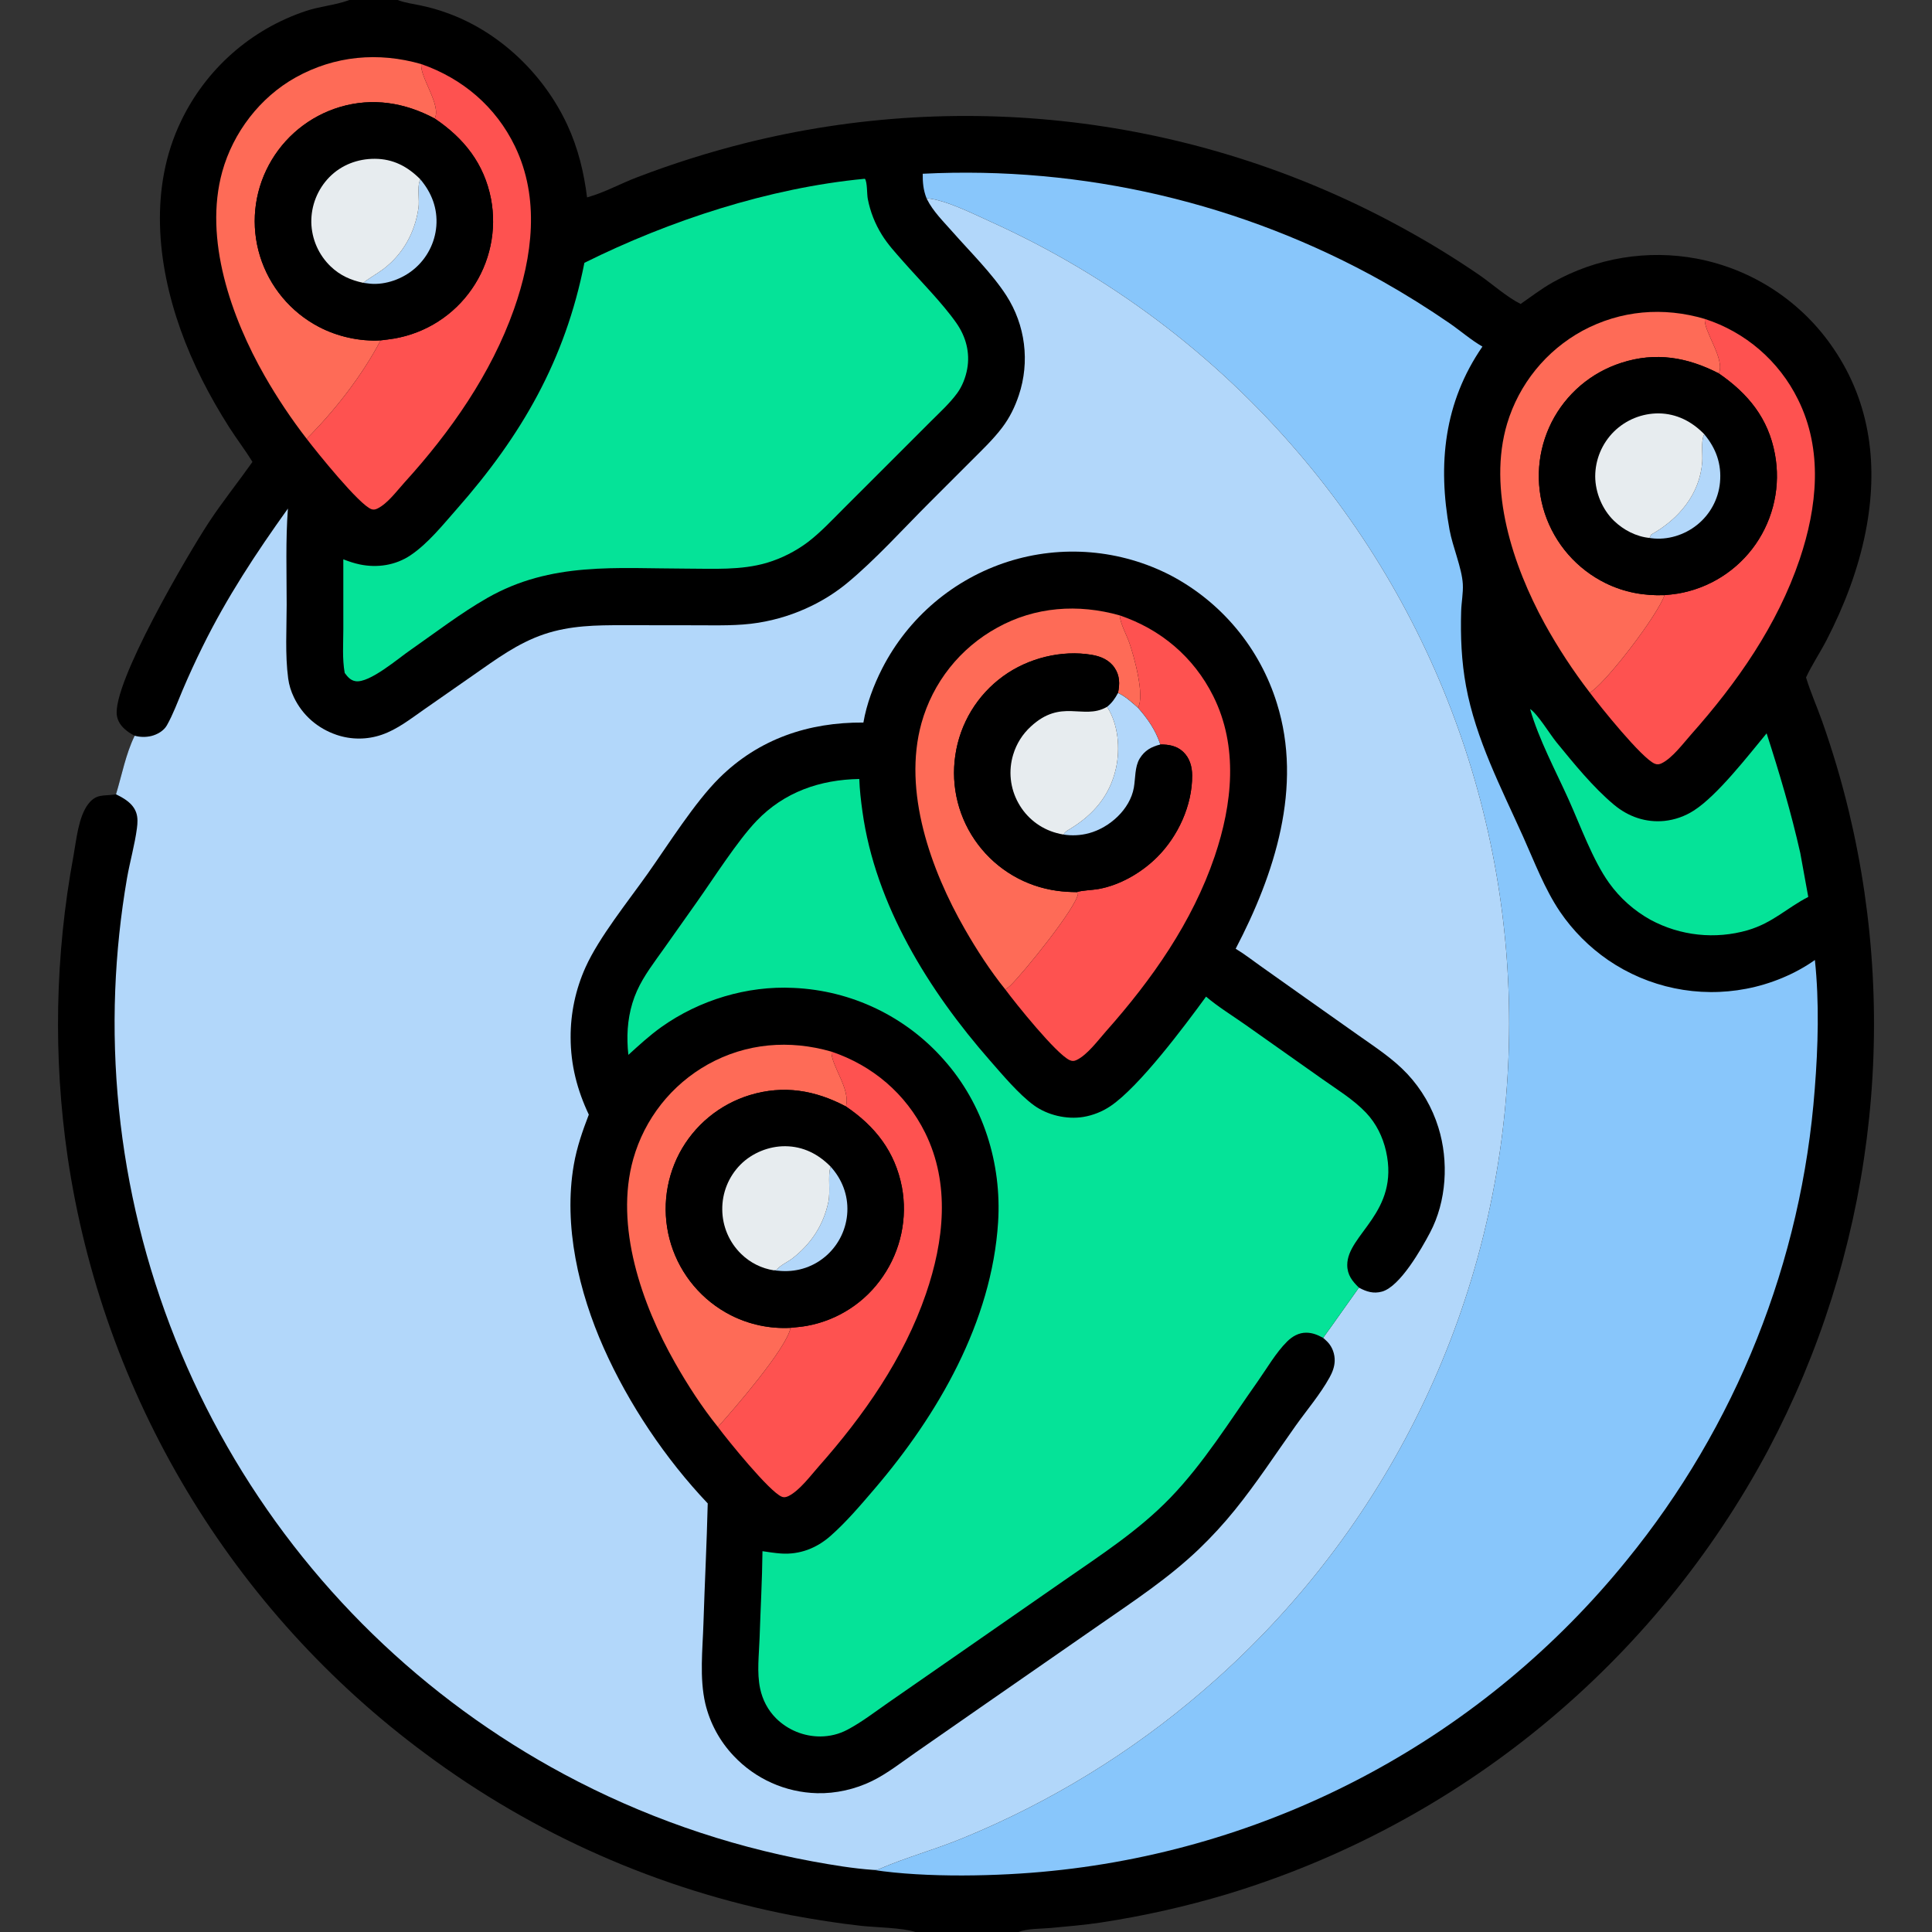
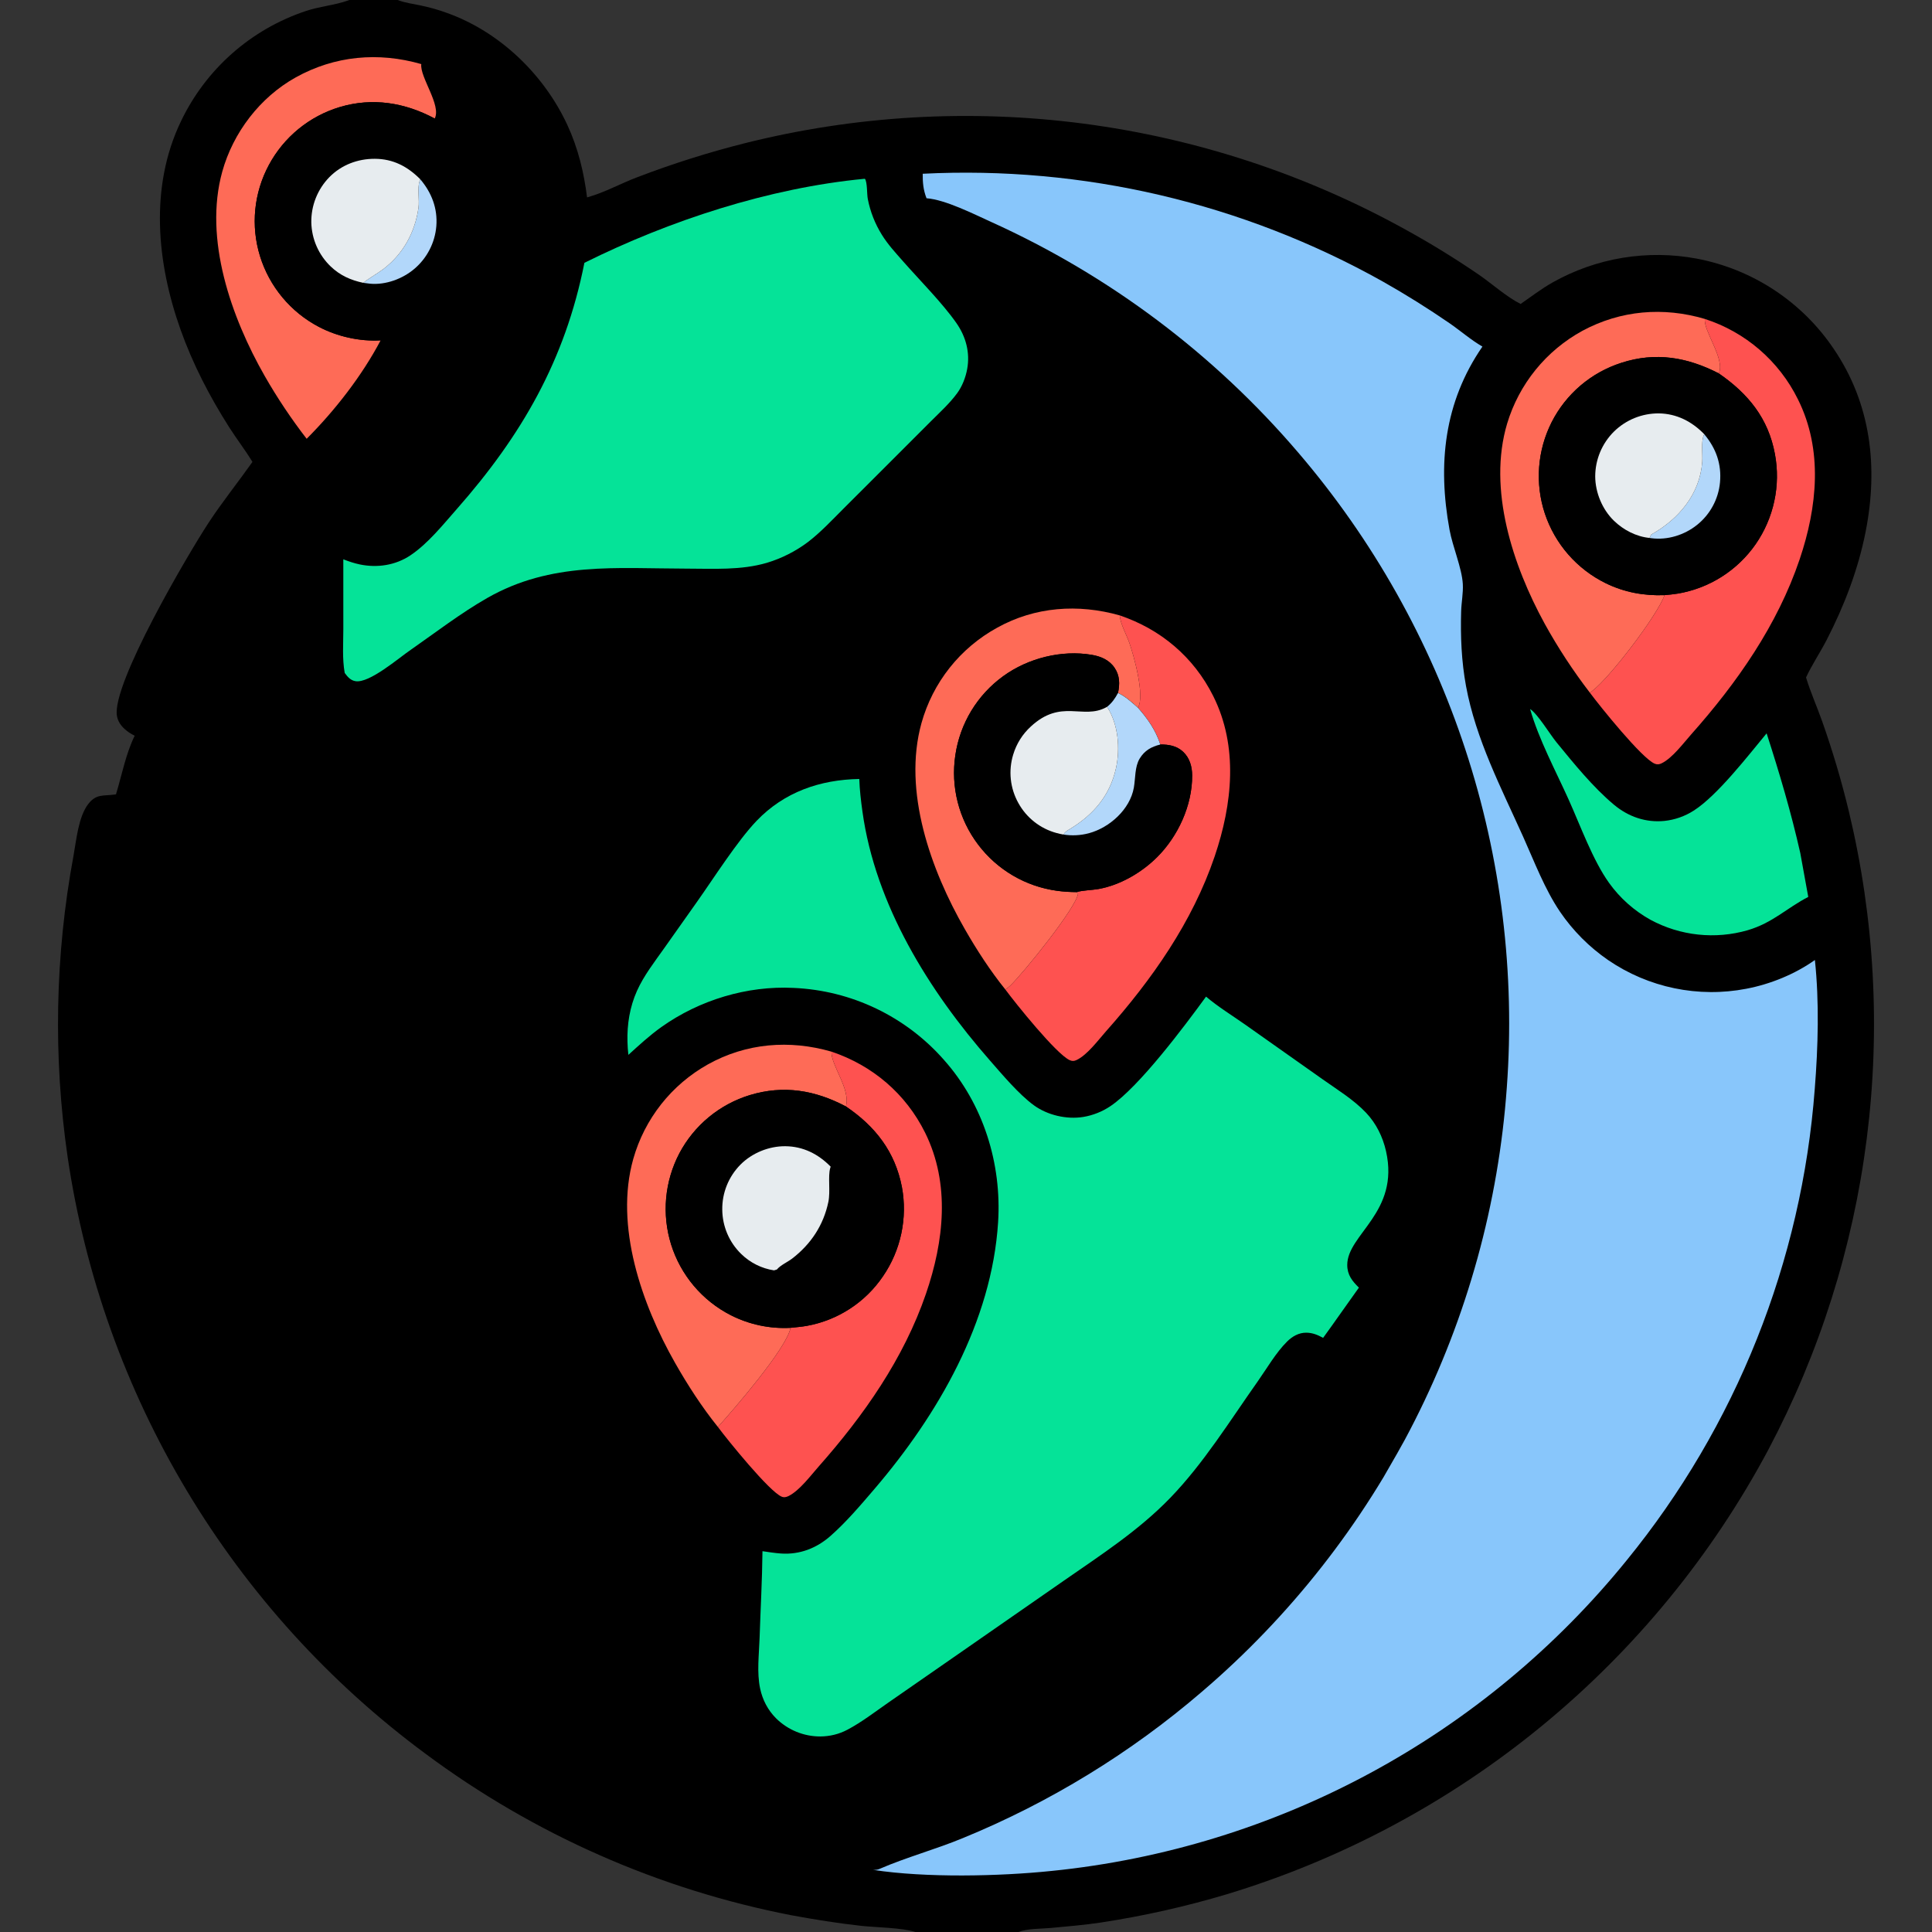
<svg xmlns="http://www.w3.org/2000/svg" width="512" height="512">
  <rect width="100%" height="100%" fill="#333333" stroke="none" />
  <path d="M0 0L92.59 0L105.407 0L512 0L512 512L269.899 512L242.541 512L0 512L0 0ZM105.407 0C105.472 0.026 105.538 0.053 105.604 0.078C107.41 0.762 109.453 1.018 111.341 1.419Q114.93 2.148 118.373 3.398C132.412 8.389 144.182 19.748 150.387 33.189C153.202 39.288 154.742 45.661 155.577 52.305C155.66 52.282 155.744 52.261 155.827 52.238C160.228 51.006 164.521 48.615 168.818 46.989Q182.834 41.62 197.389 37.952Q200.129 37.265 202.884 36.642Q205.64 36.02 208.409 35.462Q211.178 34.905 213.96 34.412Q216.742 33.92 219.534 33.493Q222.326 33.066 225.128 32.705Q227.93 32.343 230.739 32.048Q233.548 31.752 236.364 31.523Q239.179 31.293 241.999 31.13Q244.819 30.967 247.643 30.87Q250.466 30.773 253.29 30.742Q256.115 30.711 258.94 30.747Q261.764 30.782 264.587 30.884Q267.41 30.986 270.23 31.154Q273.05 31.322 275.865 31.556Q278.68 31.791 281.489 32.091Q284.298 32.391 287.099 32.757Q289.9 33.123 292.691 33.555Q295.483 33.987 298.264 34.484Q301.045 34.981 303.813 35.543Q306.581 36.105 309.335 36.733Q312.09 37.36 314.829 38.051Q317.568 38.743 320.289 39.498Q323.011 40.254 325.715 41.074Q328.418 41.893 331.101 42.776Q333.785 43.658 336.447 44.603Q339.109 45.549 341.748 46.556Q344.387 47.564 347.001 48.633Q349.616 49.702 352.205 50.833Q354.794 51.963 357.355 53.154Q359.917 54.345 362.45 55.595Q364.983 56.846 367.486 58.155Q369.989 59.465 372.46 60.833Q382.474 66.34 391.907 72.792C395.313 75.134 399.371 78.769 402.987 80.551C405.783 78.614 408.448 76.554 411.417 74.872Q412.494 74.265 413.596 73.705Q414.699 73.145 415.825 72.633Q416.951 72.122 418.098 71.66Q419.245 71.198 420.411 70.787Q421.578 70.376 422.761 70.016Q423.944 69.657 425.142 69.349Q426.339 69.041 427.549 68.786Q428.759 68.531 429.979 68.329Q431.199 68.127 432.427 67.978Q433.655 67.829 434.888 67.735Q436.12 67.64 437.356 67.599Q438.592 67.558 439.829 67.572Q441.065 67.585 442.3 67.652Q443.535 67.719 444.766 67.84Q445.996 67.961 447.22 68.136Q448.445 68.311 449.66 68.539Q451.031 68.799 452.388 69.126Q453.744 69.454 455.083 69.848Q456.422 70.242 457.74 70.702Q459.057 71.161 460.351 71.686Q461.644 72.21 462.91 72.797Q464.176 73.385 465.411 74.034Q466.646 74.684 467.848 75.393Q469.049 76.103 470.215 76.871Q471.38 77.639 472.506 78.464Q473.631 79.289 474.715 80.168Q475.799 81.048 476.837 81.98Q477.876 82.911 478.868 83.894Q479.859 84.876 480.801 85.905Q481.743 86.935 482.633 88.01Q483.523 89.085 484.358 90.203Q485.194 91.321 485.973 92.479C495.867 107.057 497.756 123.823 494.433 140.797C492.461 150.866 488.762 160.522 484.067 169.623C482.352 172.948 480.182 176.155 478.618 179.533C479.811 183.468 481.514 187.252 482.884 191.13Q487.065 202.945 489.992 215.132Q490.626 217.78 491.201 220.442Q491.775 223.104 492.289 225.778Q492.803 228.452 493.257 231.137Q493.711 233.822 494.104 236.516Q494.496 239.211 494.829 241.913Q495.161 244.616 495.432 247.326Q495.703 250.035 495.912 252.75Q496.122 255.465 496.271 258.184Q496.419 260.903 496.506 263.624Q496.594 266.346 496.619 269.069Q496.645 271.792 496.609 274.515Q496.573 277.237 496.476 279.959Q496.379 282.68 496.221 285.398Q496.062 288.117 495.842 290.831Q495.622 293.545 495.341 296.253Q495.06 298.962 494.718 301.663Q494.376 304.365 493.973 307.058Q493.57 309.751 493.107 312.434Q492.643 315.117 492.119 317.79Q491.595 320.462 491.011 323.121Q490.427 325.781 489.783 328.427Q489.139 331.072 488.435 333.703Q487.732 336.334 486.969 338.948Q486.206 341.562 485.385 344.158Q484.563 346.754 483.684 349.331Q482.804 351.908 481.866 354.464Q480.928 357.021 479.933 359.555Q478.938 362.09 477.886 364.601Q476.833 367.113 475.725 369.6Q474.616 372.087 473.452 374.549Q472.287 377.01 471.068 379.445Q469.848 381.88 468.574 384.286Q467.172 386.911 465.705 389.5Q464.239 392.089 462.71 394.642Q461.18 397.194 459.588 399.708Q457.997 402.223 456.344 404.697Q454.691 407.171 452.978 409.604Q451.264 412.037 449.492 414.427Q447.72 416.818 445.889 419.164Q444.058 421.51 442.171 423.81Q440.283 426.11 438.339 428.363Q436.396 430.617 434.397 432.821Q432.399 435.026 430.347 437.181Q428.295 439.336 426.191 441.44Q424.087 443.544 421.932 445.596Q419.777 447.648 417.572 449.646Q415.367 451.644 413.113 453.588Q410.86 455.531 408.56 457.419Q406.259 459.306 403.913 461.137Q401.567 462.967 399.177 464.739Q396.786 466.512 394.353 468.225Q391.92 469.938 389.446 471.591Q386.971 473.243 384.457 474.835Q381.943 476.426 379.39 477.956Q376.837 479.485 374.248 480.951Q371.659 482.417 369.034 483.819Q366.409 485.221 363.751 486.559Q361.093 487.896 358.403 489.168Q355.712 490.439 352.991 491.644Q350.271 492.849 347.521 493.987Q344.772 495.125 341.995 496.195Q339.219 497.265 336.417 498.267Q333.614 499.268 330.789 500.201Q327.963 501.133 325.115 501.996Q308.691 506.906 291.744 509.488C287.354 510.151 282.863 510.52 278.442 510.933C275.831 511.177 272.325 511.044 269.899 512L512 512L512 0L105.407 0ZM0 0L0 512L242.541 512C239.276 510.864 231.935 510.78 228.212 510.367C222.01 509.678 215.92 508.703 209.784 507.573Q206.505 506.937 203.245 506.209Q199.985 505.481 196.747 504.662Q193.509 503.844 190.295 502.935Q187.081 502.026 183.894 501.028Q180.706 500.029 177.548 498.942Q174.39 497.855 171.263 496.68Q168.137 495.505 165.044 494.243Q161.952 492.981 158.896 491.633Q155.84 490.285 152.823 488.852Q149.806 487.419 146.83 485.902Q143.854 484.385 140.922 482.786Q137.989 481.186 135.103 479.505Q132.217 477.825 129.378 476.064Q126.54 474.303 123.752 472.464Q120.964 470.624 118.229 468.707Q115.494 466.79 112.813 464.798Q110.434 463.04 108.099 461.223Q105.764 459.407 103.475 457.534Q101.186 455.661 98.943 453.732Q96.7 451.803 94.506 449.819Q92.311 447.836 90.167 445.799Q88.022 443.762 85.927 441.672Q83.833 439.583 81.791 437.443Q79.749 435.303 77.76 433.113Q75.772 430.923 73.837 428.685Q71.903 426.447 70.025 424.162Q68.146 421.877 66.324 419.547Q64.502 417.216 62.739 414.841Q60.975 412.467 59.27 410.049Q57.565 407.632 55.92 405.173Q54.276 402.714 52.692 400.216Q51.108 397.718 49.586 395.181Q48.065 392.644 46.606 390.071Q45.147 387.498 43.752 384.889Q42.357 382.281 41.026 379.639Q39.696 376.997 38.431 374.323Q37.166 371.649 35.967 368.944Q34.769 366.24 33.637 363.507Q32.505 360.774 31.441 358.014Q30.377 355.254 29.381 352.469Q28.385 349.683 27.458 346.874Q26.531 344.065 25.673 341.234Q24.815 338.403 24.028 335.552Q23.24 332.7 22.523 329.831Q21.806 326.961 21.159 324.074Q20.513 321.188 19.938 318.286Q19.363 315.384 18.859 312.469Q18.356 309.554 17.924 306.628Q17.203 301.673 16.684 296.693Q16.166 291.713 15.852 286.715Q15.539 281.718 15.43 276.712Q15.321 271.706 15.417 266.7Q15.514 261.694 15.815 256.696Q16.116 251.698 16.622 246.716Q17.128 241.735 17.837 236.778Q18.547 231.821 19.459 226.898C20.23 222.703 20.761 216.407 23.445 212.997C25.541 210.333 27.404 210.982 30.352 210.562C30.481 210.544 30.611 210.522 30.74 210.502C32.282 205.435 33.35 199.725 35.694 194.976C35.225 194.735 34.77 194.491 34.33 194.199C32.709 193.123 31.317 191.696 30.986 189.71C29.579 181.267 49.887 146.748 55.28 138.532C58.929 132.973 63.073 127.83 66.901 122.412C65.014 119.301 62.743 116.38 60.783 113.302C55.562 105.101 51.09 96.484 47.831 87.313C41.547 69.631 39.602 49.58 47.921 32.212Q48.53 30.931 49.203 29.683Q49.876 28.435 50.61 27.222Q51.345 26.009 52.14 24.834Q52.934 23.66 53.787 22.526Q54.64 21.393 55.548 20.305Q56.457 19.216 57.419 18.174Q58.381 17.132 59.394 16.14Q60.408 15.148 61.469 14.208Q62.531 13.268 63.639 12.382Q64.747 11.497 65.897 10.668Q67.048 9.839 68.239 9.07Q69.43 8.3 70.659 7.591Q71.887 6.882 73.149 6.235Q74.411 5.589 75.704 5.007Q76.998 4.425 78.318 3.908Q79.639 3.392 80.984 2.943C84.715 1.677 88.756 1.395 92.394 0.075C92.46 0.051 92.525 0.025 92.59 0L0 0Z" />
  <path fill="#FE6B57" d="M81.267 116.281Q75.139 108.351 70.158 99.654C61.291 84.129 53.949 63.343 58.901 45.493C61.773 35.138 68.892 25.808 78.308 20.547C88.686 14.748 100.281 13.713 111.645 16.985C111.208 20.41 117.04 27.92 115.2 31.41C107.306 27.185 98.74 25.776 90.04 28.37Q89.294 28.594 88.56 28.854Q87.827 29.114 87.106 29.41Q86.386 29.706 85.682 30.037Q84.977 30.369 84.29 30.734Q83.602 31.099 82.933 31.498Q82.265 31.897 81.616 32.328Q80.968 32.759 80.342 33.222Q79.716 33.684 79.113 34.177Q78.51 34.67 77.932 35.192Q77.354 35.714 76.803 36.263Q76.251 36.813 75.728 37.389Q75.204 37.965 74.709 38.566Q74.214 39.167 73.75 39.792Q73.285 40.417 72.852 41.064Q72.419 41.711 72.018 42.378Q71.617 43.045 71.249 43.732Q70.88 44.417 70.546 45.119Q70.212 45.822 69.913 46.54Q69.614 47.258 69.35 47.991Q69.087 48.723 68.861 49.467Q68.634 50.211 68.445 50.966Q68.255 51.721 68.104 52.484Q67.952 53.247 67.838 54.016Q67.724 54.786 67.649 55.56Q67.573 56.335 67.536 57.112Q67.499 57.889 67.501 58.667Q67.502 59.445 67.543 60.222Q67.583 60.999 67.661 61.773Q67.74 62.547 67.856 63.316Q67.973 64.085 68.128 64.848Q68.283 65.61 68.475 66.364Q68.668 67.118 68.897 67.861Q69.128 68.609 69.395 69.345Q69.663 70.081 69.966 70.802Q70.27 71.524 70.608 72.229Q70.947 72.935 71.32 73.623Q71.693 74.311 72.099 74.98Q72.506 75.649 72.944 76.297Q73.383 76.946 73.853 77.571Q74.324 78.197 74.824 78.799Q75.325 79.401 75.854 79.977Q76.384 80.554 76.941 81.103Q77.498 81.653 78.082 82.175Q78.666 82.696 79.274 83.188Q79.883 83.68 80.515 84.142Q81.147 84.604 81.801 85.034Q82.456 85.463 83.13 85.861Q83.805 86.258 84.498 86.621C89.426 89.202 95.303 90.523 100.867 90.201C95.944 99.555 88.741 108.81 81.267 116.281Z" />
  <path fill="#FE6B57" d="M421.352 183.594Q414.666 174.896 409.36 165.294C400.927 149.894 394.209 129.667 399.409 112.246Q399.701 111.275 400.04 110.319Q400.38 109.363 400.765 108.425Q401.15 107.487 401.58 106.569Q402.011 105.651 402.485 104.754Q402.96 103.858 403.477 102.986Q403.995 102.114 404.554 101.268Q405.113 100.422 405.713 99.604Q406.313 98.786 406.952 97.999Q407.591 97.211 408.267 96.456Q408.943 95.7 409.655 94.978Q410.368 94.256 411.114 93.57Q411.861 92.883 412.64 92.234Q413.419 91.585 414.229 90.974Q415.038 90.363 415.877 89.793Q416.715 89.222 417.58 88.693Q418.445 88.164 419.335 87.677C429.504 82.203 440.805 81.272 451.813 84.525C451.378 87.688 457.305 95.27 455.476 98.942C447.137 94.652 438.739 93.207 429.665 96.154Q428.924 96.391 428.196 96.665Q427.468 96.938 426.754 97.247Q426.041 97.556 425.343 97.9Q424.646 98.243 423.966 98.621Q423.286 98.999 422.626 99.41Q421.966 99.821 421.327 100.264Q420.687 100.708 420.071 101.182Q419.455 101.656 418.862 102.16Q418.27 102.664 417.704 103.197Q417.137 103.73 416.598 104.29Q416.058 104.85 415.547 105.436Q415.036 106.022 414.554 106.633Q414.073 107.243 413.622 107.877Q413.171 108.511 412.752 109.166Q412.333 109.821 411.947 110.496Q411.561 111.172 411.209 111.865Q410.857 112.559 410.54 113.27Q410.223 113.98 409.942 114.705Q409.66 115.431 409.414 116.169Q409.169 116.907 408.96 117.657Q408.751 118.406 408.579 119.165Q408.407 119.924 408.272 120.69Q408.138 121.456 408.041 122.228Q407.945 123 407.886 123.776Q407.828 124.552 407.808 125.33Q407.788 126.108 407.806 126.886Q407.824 127.663 407.88 128.439Q407.936 129.215 408.031 129.988Q408.125 130.76 408.257 131.527Q408.39 132.293 408.56 133.053Q408.729 133.812 408.936 134.562Q409.143 135.312 409.387 136.051Q409.635 136.8 409.921 137.536Q410.206 138.272 410.527 138.993Q410.849 139.714 411.206 140.419Q411.563 141.123 411.954 141.808Q412.346 142.494 412.771 143.159Q413.196 143.824 413.654 144.467Q414.111 145.11 414.6 145.73Q415.089 146.35 415.609 146.944Q416.128 147.539 416.676 148.107Q417.224 148.675 417.8 149.215Q418.376 149.755 418.978 150.266Q419.579 150.777 420.206 151.257Q420.832 151.737 421.482 152.186Q422.132 152.634 422.803 153.05Q423.474 153.465 424.165 153.847Q424.856 154.229 425.565 154.576C430.464 156.97 435.688 157.925 441.12 157.717C439.228 163.093 426.629 179.554 422.039 183.046C421.807 183.223 421.581 183.413 421.352 183.594Z" />
  <path fill="#05E398" d="M405.491 187.896C407.491 189.188 410.739 194.584 412.49 196.724C417.086 202.34 422.141 208.59 427.705 213.249C431.508 216.434 436.14 218.051 441.113 217.55Q442.141 217.439 443.149 217.211Q444.157 216.982 445.132 216.639Q446.107 216.296 447.036 215.842Q447.964 215.389 448.835 214.832C455.071 210.879 463.25 200.282 468.173 194.344C471.608 205.005 474.624 215.126 477.092 226.06L479.207 237.691C473.475 240.654 469.795 244.569 463.146 246.52Q462.349 246.75 461.542 246.941Q460.735 247.132 459.919 247.283Q459.104 247.435 458.282 247.547Q457.46 247.659 456.633 247.731Q455.807 247.803 454.978 247.835Q454.149 247.867 453.32 247.859Q452.49 247.851 451.662 247.803Q450.834 247.754 450.01 247.666Q449.185 247.578 448.365 247.45Q447.546 247.321 446.733 247.154Q445.921 246.986 445.118 246.779Q444.315 246.572 443.522 246.327Q442.73 246.082 441.95 245.798Q441.171 245.514 440.406 245.194Q439.641 244.873 438.893 244.515Q438.144 244.157 437.414 243.764Q435.786 242.863 434.267 241.786Q432.749 240.71 431.359 239.472Q429.969 238.234 428.725 236.85Q427.481 235.466 426.398 233.952C422.111 227.958 418.836 218.848 415.72 211.926C412.263 204.246 407.805 195.985 405.491 187.896Z" />
-   <path fill="#FE5250" d="M111.645 16.985C122.599 20.798 131.403 28.281 136.474 38.786C143.108 52.53 141.13 68.032 136.2 81.978C130.147 99.098 119.359 114.481 107.221 127.828C105.185 130.067 102.749 133.425 100.051 134.756C99.522 135.017 99.066 135.134 98.496 134.958C95.345 133.989 83.767 119.56 81.267 116.281C88.741 108.81 95.944 99.555 100.867 90.201C102.083 90.057 103.306 89.919 104.512 89.709Q105.284 89.576 106.048 89.404Q106.812 89.232 107.567 89.023Q108.322 88.813 109.065 88.566Q109.809 88.319 110.539 88.036Q111.269 87.752 111.985 87.433Q112.7 87.113 113.398 86.758Q114.097 86.403 114.777 86.014Q115.456 85.625 116.116 85.203Q116.776 84.781 117.414 84.326Q118.052 83.871 118.666 83.385Q119.281 82.899 119.87 82.384Q120.46 81.868 121.023 81.323Q121.586 80.779 122.121 80.207Q122.657 79.635 123.163 79.037Q123.669 78.439 124.145 77.817Q124.621 77.195 125.065 76.55Q125.51 75.906 125.922 75.242Q126.334 74.578 126.713 73.894Q127.092 73.21 127.437 72.508Q127.781 71.806 128.091 71.088Q128.4 70.37 128.674 69.637Q128.947 68.905 129.185 68.159Q129.422 67.414 129.622 66.659Q129.822 65.903 129.984 65.138Q130.146 64.373 130.271 63.601Q130.395 62.829 130.481 62.052Q130.567 61.275 130.615 60.494Q130.662 59.714 130.671 58.932Q130.68 58.15 130.65 57.368Q130.62 56.587 130.552 55.808Q130.484 55.029 130.377 54.255Q130.27 53.48 130.125 52.712C128.311 43.365 122.958 36.623 115.2 31.41C117.04 27.92 111.208 20.41 111.645 16.985Z" />
  <path fill="#FE5250" d="M451.813 84.525Q452.808 84.846 453.785 85.217Q454.762 85.587 455.72 86.006Q456.678 86.424 457.613 86.89Q458.549 87.356 459.46 87.868Q460.371 88.381 461.255 88.938Q462.14 89.495 462.995 90.095Q463.851 90.696 464.675 91.338Q465.499 91.981 466.29 92.664Q467.082 93.347 467.838 94.069Q468.594 94.79 469.313 95.549Q470.032 96.307 470.712 97.101Q471.393 97.894 472.032 98.721Q472.672 99.547 473.27 100.404Q473.868 101.262 474.422 102.148Q474.976 103.034 475.485 103.947Q475.994 104.86 476.457 105.797C483.186 119.235 481.591 134.402 476.928 148.221C471.052 165.635 460.322 180.963 448.207 194.594C446.099 196.966 443.205 200.89 440.361 202.277C439.743 202.579 439.201 202.66 438.552 202.401C435.166 201.054 424.008 187.171 421.352 183.594C421.581 183.413 421.807 183.223 422.039 183.046C426.629 179.554 439.228 163.093 441.12 157.717C442.271 157.61 443.432 157.506 444.573 157.319Q445.347 157.19 446.114 157.022Q446.88 156.854 447.638 156.649Q448.395 156.443 449.141 156.2Q449.888 155.957 450.621 155.677Q451.354 155.398 452.072 155.082Q452.791 154.766 453.492 154.414Q454.194 154.063 454.878 153.677Q455.561 153.291 456.224 152.872Q456.888 152.452 457.529 152.001Q458.171 151.549 458.789 151.065Q459.408 150.582 460.001 150.069Q460.595 149.555 461.162 149.013Q461.729 148.471 462.269 147.901Q462.809 147.331 463.319 146.735Q463.83 146.139 464.31 145.518Q464.79 144.898 465.239 144.254Q465.687 143.61 466.102 142.944Q466.517 142.278 466.899 141.593Q467.281 140.908 467.628 140.204Q467.976 139.501 468.288 138.781Q468.601 138.061 468.877 137.327Q469.154 136.593 469.393 135.846Q469.633 135.099 469.836 134.341Q470.038 133.583 470.203 132.816Q470.368 132.049 470.495 131.274Q470.622 130.5 470.71 129.721Q470.798 128.941 470.848 128.158Q470.898 127.375 470.909 126.591Q470.92 125.806 470.892 125.022Q470.864 124.238 470.798 123.456Q470.731 122.674 470.626 121.897Q470.521 121.119 470.378 120.348C468.628 110.835 463.269 104.314 455.476 98.942C457.305 95.27 451.378 87.688 451.813 84.525Z" />
  <path d="M441.12 157.717C435.688 157.925 430.464 156.97 425.565 154.576Q424.856 154.229 424.165 153.847Q423.474 153.465 422.803 153.05Q422.132 152.634 421.482 152.186Q420.832 151.737 420.206 151.257Q419.579 150.777 418.978 150.266Q418.376 149.755 417.8 149.215Q417.224 148.675 416.676 148.107Q416.128 147.539 415.609 146.944Q415.089 146.35 414.6 145.73Q414.111 145.11 413.654 144.467Q413.196 143.824 412.771 143.159Q412.346 142.494 411.954 141.808Q411.563 141.123 411.206 140.419Q410.849 139.714 410.527 138.993Q410.206 138.272 409.921 137.536Q409.635 136.8 409.387 136.051Q409.143 135.312 408.936 134.562Q408.729 133.812 408.56 133.053Q408.39 132.293 408.257 131.527Q408.125 130.76 408.031 129.988Q407.936 129.215 407.88 128.439Q407.824 127.663 407.806 126.886Q407.788 126.108 407.808 125.33Q407.828 124.552 407.886 123.776Q407.945 123 408.041 122.228Q408.138 121.456 408.272 120.69Q408.407 119.924 408.579 119.165Q408.751 118.406 408.96 117.657Q409.169 116.907 409.414 116.169Q409.66 115.431 409.942 114.705Q410.223 113.98 410.54 113.27Q410.857 112.559 411.209 111.865Q411.561 111.172 411.947 110.496Q412.333 109.821 412.752 109.166Q413.171 108.511 413.622 107.877Q414.073 107.243 414.554 106.633Q415.036 106.022 415.547 105.436Q416.058 104.85 416.598 104.29Q417.137 103.73 417.704 103.197Q418.27 102.664 418.862 102.16Q419.455 101.656 420.071 101.182Q420.687 100.708 421.327 100.264Q421.966 99.821 422.626 99.41Q423.286 98.999 423.966 98.621Q424.645 98.243 425.343 97.9Q426.041 97.556 426.754 97.247Q427.468 96.938 428.196 96.665Q428.924 96.391 429.665 96.154C438.739 93.207 447.137 94.652 455.476 98.942C463.269 104.314 468.628 110.835 470.378 120.348Q470.521 121.119 470.626 121.897Q470.731 122.674 470.798 123.456Q470.864 124.238 470.892 125.022Q470.92 125.806 470.909 126.591Q470.898 127.375 470.848 128.158Q470.798 128.941 470.71 129.721Q470.622 130.5 470.495 131.274Q470.368 132.049 470.203 132.816Q470.038 133.583 469.836 134.341Q469.633 135.099 469.393 135.846Q469.154 136.593 468.877 137.327Q468.601 138.061 468.288 138.781Q467.976 139.501 467.628 140.204Q467.281 140.908 466.899 141.593Q466.517 142.278 466.102 142.944Q465.687 143.61 465.239 144.254Q464.79 144.898 464.31 145.518Q463.83 146.139 463.319 146.735Q462.809 147.331 462.269 147.901Q461.729 148.471 461.162 149.013Q460.595 149.555 460.001 150.069Q459.408 150.582 458.789 151.065Q458.171 151.549 457.529 152.001Q456.888 152.452 456.224 152.872Q455.561 153.291 454.878 153.677Q454.194 154.063 453.492 154.414Q452.791 154.766 452.072 155.082Q451.354 155.398 450.621 155.677Q449.888 155.957 449.141 156.2Q448.395 156.443 447.638 156.649Q446.88 156.854 446.114 157.022Q445.347 157.19 444.573 157.319C443.432 157.506 442.271 157.61 441.12 157.717Z" />
  <path fill="#B2D7FA" d="M451.632 115.059C454.764 118.791 456.275 122.97 455.815 127.872Q455.736 128.69 455.576 129.497Q455.416 130.303 455.176 131.09Q454.935 131.876 454.618 132.635Q454.3 133.393 453.908 134.116Q453.516 134.839 453.054 135.519Q452.591 136.199 452.063 136.829Q451.535 137.459 450.947 138.033Q450.358 138.608 449.715 139.12C446.39 141.787 441.881 143.197 437.621 142.629C437.463 142.608 437.305 142.582 437.148 142.558L437.583 141.666C444.866 137.605 450.512 130.931 451.111 122.35C451.25 120.355 450.788 117.269 451.47 115.457C451.521 115.323 451.578 115.192 451.632 115.059Z" />
  <path fill="#E7ECEF" d="M437.148 142.558C433.635 142.228 430.199 140.432 427.692 137.988C424.628 135.002 422.78 130.564 422.747 126.288Q422.747 125.459 422.829 124.633Q422.91 123.808 423.073 122.994Q423.236 122.181 423.478 121.388Q423.721 120.595 424.04 119.829Q424.359 119.064 424.752 118.333Q425.146 117.603 425.609 116.915Q426.073 116.227 426.602 115.588Q427.131 114.95 427.72 114.366Q428.306 113.79 428.946 113.274Q429.585 112.758 430.272 112.307Q430.959 111.856 431.687 111.474Q432.415 111.092 433.176 110.783Q433.938 110.474 434.726 110.241Q435.514 110.008 436.321 109.853Q437.128 109.698 437.946 109.622Q438.764 109.546 439.586 109.551C444.326 109.614 448.382 111.705 451.632 115.059C451.578 115.192 451.521 115.323 451.47 115.457C450.788 117.269 451.25 120.355 451.111 122.35C450.512 130.931 444.866 137.605 437.583 141.666L437.148 142.558Z" />
  <path d="M100.867 90.201C95.303 90.523 89.426 89.202 84.498 86.621Q83.805 86.258 83.13 85.861Q82.456 85.463 81.801 85.034Q81.147 84.604 80.515 84.142Q79.883 83.68 79.274 83.188Q78.666 82.696 78.082 82.175Q77.498 81.653 76.941 81.103Q76.384 80.554 75.854 79.977Q75.325 79.401 74.824 78.799Q74.324 78.197 73.853 77.571Q73.383 76.946 72.944 76.297Q72.506 75.649 72.099 74.98Q71.693 74.311 71.32 73.623Q70.947 72.935 70.608 72.229Q70.27 71.524 69.966 70.802Q69.663 70.081 69.395 69.345Q69.128 68.609 68.897 67.861Q68.668 67.118 68.475 66.364Q68.283 65.61 68.128 64.848Q67.973 64.085 67.856 63.316Q67.74 62.547 67.661 61.773Q67.583 60.999 67.543 60.222Q67.502 59.445 67.501 58.667Q67.499 57.889 67.536 57.112Q67.573 56.335 67.649 55.56Q67.724 54.786 67.838 54.016Q67.952 53.247 68.104 52.484Q68.255 51.721 68.445 50.966Q68.634 50.211 68.861 49.467Q69.087 48.723 69.35 47.991Q69.614 47.258 69.913 46.54Q70.212 45.822 70.546 45.119Q70.88 44.417 71.249 43.732Q71.617 43.045 72.018 42.378Q72.419 41.711 72.852 41.064Q73.285 40.417 73.75 39.792Q74.214 39.167 74.709 38.566Q75.204 37.965 75.728 37.389Q76.251 36.813 76.803 36.263Q77.354 35.714 77.932 35.192Q78.51 34.67 79.113 34.177Q79.716 33.684 80.342 33.222Q80.968 32.759 81.616 32.328Q82.265 31.897 82.933 31.498Q83.602 31.099 84.29 30.734Q84.977 30.369 85.682 30.037Q86.386 29.706 87.106 29.41Q87.827 29.114 88.56 28.854Q89.294 28.594 90.04 28.37C98.74 25.776 107.306 27.185 115.2 31.41C122.958 36.623 128.311 43.365 130.125 52.712Q130.27 53.48 130.377 54.255Q130.484 55.029 130.552 55.808Q130.62 56.587 130.65 57.368Q130.68 58.15 130.671 58.932Q130.662 59.714 130.615 60.494Q130.567 61.275 130.481 62.052Q130.395 62.829 130.271 63.601Q130.146 64.373 129.984 65.138Q129.822 65.903 129.622 66.659Q129.422 67.414 129.185 68.159Q128.947 68.905 128.674 69.637Q128.4 70.37 128.091 71.088Q127.781 71.806 127.437 72.508Q127.092 73.21 126.713 73.894Q126.334 74.578 125.922 75.242Q125.51 75.906 125.065 76.55Q124.621 77.195 124.145 77.817Q123.669 78.439 123.163 79.037Q122.657 79.635 122.121 80.207Q121.586 80.779 121.023 81.323Q120.46 81.868 119.87 82.384Q119.281 82.899 118.666 83.385Q118.052 83.871 117.414 84.326Q116.776 84.781 116.116 85.203Q115.456 85.625 114.777 86.014Q114.097 86.403 113.398 86.758Q112.7 87.113 111.985 87.433Q111.269 87.752 110.539 88.036Q109.809 88.319 109.065 88.566Q108.322 88.813 107.567 89.023Q106.812 89.232 106.048 89.404Q105.284 89.576 104.512 89.709C103.306 89.919 102.083 90.057 100.867 90.201Z" />
  <path fill="#B2D7FA" d="M111.382 47.51C114.39 51.065 115.999 55.218 115.634 59.914Q115.567 60.728 115.421 61.532Q115.275 62.335 115.051 63.121Q114.827 63.906 114.527 64.666Q114.227 65.425 113.854 66.152Q113.481 66.879 113.039 67.566Q112.597 68.252 112.089 68.892Q111.582 69.533 111.015 70.12Q110.447 70.707 109.825 71.237C106.703 73.899 102.214 75.56 98.087 75.183Q97.177 75.094 96.273 74.956C97.929 73.617 99.867 72.611 101.575 71.318C106.823 67.343 109.986 61.564 110.902 55.074C111.206 52.92 110.532 49.879 111.224 47.923C111.273 47.784 111.33 47.648 111.382 47.51Z" />
  <path fill="#E7ECEF" d="M96.273 74.956C92.958 74.251 90.144 73.007 87.665 70.643Q87.07 70.076 86.534 69.454Q85.998 68.831 85.526 68.159Q85.053 67.487 84.65 66.771Q84.246 66.056 83.914 65.304Q83.582 64.553 83.326 63.772Q83.07 62.992 82.892 62.19Q82.714 61.388 82.615 60.572Q82.517 59.757 82.499 58.935Q82.487 58.109 82.556 57.286Q82.625 56.463 82.775 55.65Q82.924 54.838 83.153 54.044Q83.381 53.25 83.686 52.483Q83.992 51.715 84.371 50.981Q84.75 50.247 85.199 49.553Q85.648 48.86 86.163 48.214Q86.678 47.568 87.254 46.976C90.45 43.71 94.785 42.068 99.326 42.083C104.192 42.099 108.02 44.126 111.382 47.51C111.33 47.648 111.273 47.784 111.224 47.923C110.532 49.879 111.206 52.92 110.902 55.074C109.986 61.564 106.823 67.343 101.575 71.318C99.867 72.611 97.929 73.617 96.273 74.956Z" />
  <path fill="#05E398" d="M229.032 47.388L229.22 47.388C229.864 48.287 229.727 51.444 229.968 52.697Q230.21 53.959 230.568 55.194Q230.925 56.428 231.394 57.624Q231.863 58.821 232.44 59.969Q233.017 61.117 233.697 62.208C235.27 64.769 237.334 66.994 239.311 69.243C243.73 74.269 249.705 80.255 253.448 85.602C255.977 89.215 257.117 93.449 256.309 97.824C255.904 100.015 255.009 102.354 253.69 104.158C251.678 106.912 249.035 109.301 246.627 111.71L236.266 122.074L223.427 134.902C220.446 137.879 217.494 141.052 214.145 143.622Q212.916 144.547 211.61 145.36Q210.305 146.173 208.932 146.868Q207.56 147.564 206.133 148.136Q204.705 148.708 203.232 149.152C196.386 151.167 189.057 150.698 181.993 150.691C163.362 150.671 146.066 148.788 129.098 158.488C122.085 162.497 115.474 167.591 108.843 172.214C105.709 174.33 97.906 181.136 94.202 180.517C92.862 180.293 92.121 179.37 91.353 178.34C90.674 174.615 90.982 170.51 90.986 166.733L90.981 148.223C92.408 148.782 93.881 149.278 95.384 149.588C99.988 150.538 104.808 149.814 108.749 147.181C113.38 144.087 117.356 139.103 121.02 134.946C138.288 115.35 149.775 95.389 154.872 69.652C177.449 58.419 203.845 49.8 229.032 47.388Z" />
-   <path fill="#88C6FB" d="M244.529 46.046Q248.489 45.846 252.454 45.785Q256.419 45.725 260.383 45.803Q264.348 45.881 268.307 46.098Q272.267 46.316 276.216 46.672Q280.165 47.027 284.1 47.521Q288.034 48.015 291.949 48.647Q295.863 49.279 299.754 50.047Q303.644 50.816 307.504 51.72Q311.365 52.624 315.192 53.663Q319.019 54.702 322.807 55.875Q326.595 57.047 330.339 58.352Q334.084 59.657 337.78 61.092Q341.477 62.527 345.121 64.091Q348.765 65.654 352.352 67.345Q355.938 69.035 359.464 70.85Q362.989 72.665 366.449 74.603Q375.541 79.74 384.144 85.661C387.006 87.633 389.865 90.132 392.861 91.847C382.672 106.615 380.971 123.071 384.14 140.389C384.97 144.926 387.427 150.556 387.662 154.794C387.792 157.145 387.29 159.623 387.221 161.997C387.028 168.652 387.299 175.243 388.508 181.805C391.105 195.903 397.828 208.784 403.656 221.754C406.645 228.407 409.339 235.591 413.435 241.646Q414.717 243.524 416.166 245.276Q417.616 247.028 419.222 248.639Q420.827 250.249 422.574 251.704Q424.322 253.159 426.196 254.447Q427.186 255.123 428.208 255.749Q429.23 256.375 430.282 256.951Q431.334 257.526 432.412 258.048Q433.491 258.571 434.594 259.039Q435.698 259.508 436.823 259.922Q437.948 260.336 439.092 260.693Q440.236 261.051 441.396 261.352Q442.556 261.653 443.73 261.896Q444.904 262.139 446.088 262.325Q447.272 262.51 448.464 262.636Q449.656 262.763 450.853 262.83Q452.05 262.898 453.248 262.906Q454.447 262.915 455.645 262.864Q456.842 262.814 458.036 262.704Q459.229 262.594 460.416 262.426Q461.603 262.258 462.78 262.031C469.146 260.823 475.672 258.172 480.965 254.411C482.149 265.587 481.818 277.384 480.929 288.583Q480.608 292.839 480.125 297.08Q479.642 301.32 478.998 305.54Q478.354 309.759 477.55 313.951Q476.746 318.142 475.784 322.301Q474.821 326.459 473.701 330.577Q472.581 334.696 471.306 338.769Q470.03 342.842 468.6 346.864Q467.171 350.885 465.589 354.849Q464.008 358.814 462.277 362.715Q460.546 366.616 458.667 370.449Q456.789 374.282 454.767 378.04Q452.744 381.799 450.58 385.478Q448.416 389.156 446.114 392.75Q443.812 396.344 441.375 399.848Q438.938 403.352 436.369 406.761Q433.8 410.169 431.104 413.478Q429.356 415.636 427.555 417.749Q425.754 419.863 423.901 421.932Q422.049 424.001 420.146 426.023Q418.243 428.046 416.291 430.021Q414.339 431.996 412.339 433.922Q410.339 435.849 408.291 437.725Q406.244 439.602 404.152 441.427Q402.059 443.253 399.922 445.026Q397.785 446.799 395.605 448.519Q393.425 450.24 391.203 451.905Q388.981 453.571 386.719 455.182Q384.457 456.793 382.156 458.347Q379.854 459.902 377.516 461.399Q375.177 462.896 372.802 464.335Q370.427 465.774 368.017 467.155Q365.608 468.535 363.165 469.855Q360.722 471.176 358.247 472.435Q355.772 473.695 353.267 474.894Q350.762 476.092 348.228 477.229Q345.694 478.365 343.133 479.439Q340.572 480.512 337.986 481.522Q335.399 482.532 332.788 483.479Q330.177 484.425 327.544 485.306Q324.91 486.188 322.256 487.004Q319.602 487.82 316.928 488.571Q314.255 489.322 311.563 490.006Q308.872 490.691 306.165 491.309Q303.457 491.927 300.736 492.478Q298.014 493.029 295.279 493.513Q292.545 493.997 289.799 494.414Q287.054 494.83 284.299 495.179Q281.544 495.527 278.781 495.808C264.718 497.268 245.268 497.67 231.417 495.541C232.041 495.539 232.507 495.525 233.092 495.272C240.25 492.172 247.909 490.121 255.151 487.122Q259.467 485.353 263.708 483.412Q267.949 481.471 272.109 479.362Q276.269 477.252 280.341 474.978Q284.414 472.704 288.392 470.269Q292.37 467.834 296.247 465.241Q300.124 462.648 303.894 459.903Q307.665 457.157 311.322 454.262Q314.979 451.368 318.518 448.329Q320.705 446.459 322.844 444.536Q324.984 442.612 327.076 440.637Q329.167 438.661 331.209 436.634Q333.251 434.607 335.242 432.53Q337.234 430.454 339.173 428.328Q341.112 426.203 342.998 424.03Q344.884 421.857 346.716 419.638Q348.547 417.42 350.323 415.156Q352.1 412.893 353.819 410.586Q355.539 408.279 357.201 405.931Q358.863 403.582 360.466 401.193Q362.069 398.804 363.613 396.376Q365.157 393.948 366.64 391.483Q368.123 389.018 369.545 386.516Q370.967 384.015 372.326 381.479Q373.685 378.943 374.982 376.375Q376.278 373.806 377.51 371.206Q378.742 368.606 379.91 365.977Q381.077 363.347 382.179 360.689Q383.281 358.032 384.317 355.348Q385.353 352.663 386.323 349.954Q387.292 347.246 388.194 344.513Q389.095 341.781 389.929 339.028Q390.763 336.274 391.529 333.501Q392.295 330.727 392.991 327.936Q393.688 325.144 394.315 322.336Q394.943 319.528 395.5 316.706Q396.058 313.883 396.546 311.048Q397.034 308.212 397.451 305.366Q397.868 302.519 398.215 299.663Q398.562 296.807 398.838 293.943Q399.114 291.079 399.319 288.209Q399.527 285.378 399.666 282.542Q399.804 279.706 399.874 276.868Q399.943 274.03 399.943 271.191Q399.943 268.352 399.874 265.514Q399.805 262.676 399.666 259.84Q399.528 257.005 399.32 254.173Q399.113 251.342 398.836 248.517Q398.559 245.691 398.214 242.873Q397.868 240.055 397.454 237.247Q397.04 234.438 396.557 231.641Q396.074 228.843 395.523 226.058Q394.973 223.273 394.354 220.502Q393.735 217.731 393.049 214.977Q392.363 212.222 391.61 209.485Q390.857 206.747 390.037 204.029Q389.217 201.311 388.331 198.614Q387.446 195.917 386.494 193.242Q385.543 190.567 384.526 187.916Q383.51 185.266 382.429 182.64Q381.348 180.015 380.204 177.417Q379.059 174.819 377.851 172.25Q376.644 169.681 375.374 167.142Q374.104 164.602 372.772 162.095Q371.44 159.588 370.048 157.114Q368.655 154.64 367.203 152.201Q365.75 149.761 364.239 147.358Q362.727 144.955 361.158 142.589Q359.588 140.224 357.961 137.897Q356.334 135.571 354.651 133.285Q352.967 130.999 351.229 128.754Q349.49 126.51 347.697 124.309Q345.904 122.108 344.058 119.951Q341.976 117.513 339.827 115.133Q337.678 112.753 335.465 110.433Q333.252 108.113 330.976 105.855Q328.7 103.596 326.363 101.401Q324.026 99.206 321.629 97.076Q319.233 94.946 316.779 92.882Q314.325 90.819 311.815 88.823Q309.305 86.828 306.741 84.902Q304.178 82.977 301.562 81.122Q298.947 79.267 296.281 77.485Q293.616 75.703 290.902 73.995Q288.189 72.287 285.43 70.653Q282.671 69.02 279.868 67.463Q277.065 65.907 274.22 64.427Q271.375 62.948 268.491 61.548Q265.607 60.147 262.685 58.826C258.037 56.722 250.543 52.917 245.539 52.538C244.683 50.353 244.505 48.367 244.529 46.046Z" />
-   <path fill="#B2D7FA" d="M245.539 52.538C250.543 52.917 258.037 56.722 262.685 58.826Q265.607 60.147 268.491 61.548Q271.375 62.948 274.22 64.427Q277.065 65.907 279.868 67.463Q282.671 69.02 285.43 70.653Q288.189 72.287 290.902 73.995Q293.616 75.703 296.281 77.485Q298.947 79.267 301.562 81.122Q304.178 82.977 306.741 84.902Q309.305 86.828 311.815 88.823Q314.325 90.819 316.779 92.882Q319.233 94.946 321.629 97.076Q324.026 99.206 326.363 101.401Q328.7 103.596 330.976 105.855Q333.252 108.113 335.465 110.433Q337.678 112.753 339.827 115.133Q341.976 117.513 344.058 119.951Q345.904 122.108 347.697 124.309Q349.49 126.51 351.229 128.754Q352.967 130.999 354.651 133.285Q356.334 135.571 357.961 137.897Q359.588 140.224 361.158 142.589Q362.727 144.955 364.239 147.358Q365.751 149.761 367.203 152.201Q368.655 154.64 370.048 157.114Q371.44 159.588 372.772 162.095Q374.104 164.602 375.374 167.142Q376.644 169.681 377.851 172.25Q379.059 174.819 380.204 177.417Q381.348 180.015 382.429 182.64Q383.51 185.266 384.526 187.916Q385.543 190.567 386.494 193.242Q387.446 195.917 388.331 198.614Q389.217 201.311 390.037 204.029Q390.857 206.747 391.61 209.485Q392.363 212.222 393.049 214.977Q393.735 217.731 394.354 220.502Q394.973 223.273 395.523 226.058Q396.074 228.843 396.557 231.641Q397.04 234.438 397.454 237.247Q397.868 240.055 398.214 242.873Q398.559 245.691 398.836 248.517Q399.113 251.342 399.32 254.173Q399.528 257.005 399.666 259.84Q399.805 262.676 399.874 265.514Q399.943 268.352 399.943 271.191Q399.943 274.03 399.874 276.868Q399.804 279.706 399.666 282.542Q399.527 285.378 399.319 288.209Q399.114 291.079 398.838 293.943Q398.562 296.807 398.215 299.663Q397.868 302.519 397.451 305.366Q397.034 308.212 396.546 311.048Q396.058 313.883 395.5 316.706Q394.943 319.528 394.315 322.336Q393.688 325.144 392.991 327.936Q392.295 330.727 391.529 333.501Q390.763 336.274 389.929 339.028Q389.095 341.781 388.194 344.513Q387.292 347.246 386.323 349.955Q385.353 352.664 384.317 355.348Q383.281 358.032 382.179 360.689Q381.077 363.347 379.91 365.977Q378.742 368.606 377.51 371.206Q376.278 373.806 374.982 376.375Q373.685 378.943 372.326 381.479Q370.967 384.015 369.545 386.516Q368.123 389.018 366.64 391.483Q365.157 393.948 363.613 396.376Q362.069 398.804 360.466 401.193Q358.863 403.582 357.201 405.931Q355.539 408.279 353.819 410.586Q352.1 412.893 350.323 415.156Q348.547 417.42 346.716 419.638Q344.884 421.857 342.998 424.03Q341.112 426.203 339.173 428.328Q337.234 430.454 335.242 432.53Q333.251 434.607 331.209 436.634Q329.167 438.661 327.076 440.637Q324.984 442.612 322.844 444.536Q320.705 446.459 318.518 448.329Q314.979 451.368 311.322 454.262Q307.665 457.157 303.894 459.903Q300.124 462.648 296.247 465.241Q292.37 467.834 288.392 470.269Q284.414 472.704 280.341 474.978Q276.269 477.252 272.109 479.362Q267.949 481.471 263.708 483.412Q259.467 485.353 255.151 487.122C247.909 490.121 240.25 492.172 233.092 495.272C232.507 495.525 232.041 495.539 231.417 495.541C226.012 495.166 220.581 494.248 215.255 493.275Q210.953 492.48 206.685 491.519Q202.417 490.559 198.189 489.434Q193.961 488.308 189.78 487.02Q185.6 485.732 181.472 484.283Q177.344 482.835 173.275 481.227Q169.206 479.62 165.202 477.856Q161.199 476.092 157.266 474.175Q153.334 472.257 149.479 470.189Q146.004 468.325 142.596 466.34Q139.188 464.355 135.851 462.253Q132.514 460.151 129.253 457.933Q125.992 455.716 122.81 453.386Q119.628 451.056 116.529 448.616Q113.431 446.176 110.419 443.63Q107.408 441.084 104.487 438.434Q101.566 435.784 98.739 433.034Q95.912 430.284 93.184 427.436Q90.455 424.589 87.827 421.649Q85.199 418.708 82.675 415.677Q80.152 412.647 77.735 409.53Q75.319 406.413 73.013 403.214Q70.707 400.014 68.514 396.736Q66.321 393.459 64.244 390.106Q62.166 386.754 60.208 383.331Q58.249 379.908 56.41 376.419Q54.572 372.93 52.857 369.379Q51.141 365.828 49.551 362.219Q47.96 358.61 46.497 354.948Q45.033 351.286 43.699 347.574Q42.364 343.863 41.159 340.108Q39.955 336.353 38.882 332.558Q37.81 328.763 36.87 324.932Q35.931 321.102 35.126 317.241Q34.32 313.381 33.65 309.494Q32.98 305.608 32.446 301.7Q31.912 297.793 31.515 293.869Q31.118 289.945 30.858 286.01Q30.598 282.075 30.475 278.133Q30.353 274.191 30.368 270.248Q30.383 266.304 30.536 262.363Q31.126 247.452 33.654 232.745C34.425 228.339 35.706 223.91 36.288 219.492C36.463 218.165 36.551 216.705 36.116 215.42C35.269 212.918 32.971 211.597 30.74 210.502C32.282 205.435 33.35 199.725 35.694 194.976Q36.232 195.122 36.783 195.201Q37.335 195.279 37.892 195.288Q38.449 195.297 39.003 195.237Q39.557 195.177 40.099 195.048C41.692 194.656 43.41 193.673 44.233 192.209C45.895 189.251 47.053 186.053 48.372 182.935Q50.872 177.048 53.708 171.316C60.128 158.295 67.868 146.548 76.299 134.778C75.672 143.206 75.972 151.783 75.97 160.23C75.969 166.625 75.526 173.455 76.371 179.799C76.606 181.568 77.119 183.189 77.89 184.798C80.178 189.573 84.184 193.032 89.175 194.737Q89.897 194.983 90.636 195.168Q91.376 195.354 92.128 195.478Q92.881 195.602 93.641 195.664Q94.401 195.725 95.164 195.725Q95.926 195.724 96.686 195.66Q97.446 195.596 98.198 195.47Q98.95 195.344 99.689 195.157Q100.429 194.97 101.15 194.722C105.265 193.318 108.808 190.508 112.341 188.048L125.38 178.955C131.403 174.76 137.169 170.438 144.211 168.069C151.122 165.744 158.002 165.677 165.196 165.682L184.664 165.706C190.069 165.708 195.612 165.894 200.962 165.034Q204.653 164.441 208.216 163.309Q211.779 162.177 215.135 160.531Q217.61 159.322 219.931 157.837Q222.252 156.352 224.387 154.611C231.866 148.459 239.398 140.101 246.333 133.176L257.39 122.122C260.222 119.285 263.163 116.507 265.592 113.306C267.576 110.69 268.981 107.818 270.012 104.702Q270.284 103.886 270.51 103.057Q270.736 102.227 270.915 101.386Q271.094 100.545 271.226 99.696Q271.358 98.846 271.442 97.99Q271.527 97.135 271.563 96.276Q271.599 95.417 271.588 94.557Q271.576 93.697 271.516 92.84Q271.457 91.982 271.349 91.129Q271.242 90.276 271.087 89.43Q270.932 88.584 270.73 87.749Q270.528 86.913 270.28 86.09Q270.031 85.267 269.737 84.459Q269.443 83.651 269.105 82.86Q268.766 82.07 268.384 81.3Q268.002 80.529 267.577 79.782Q267.153 79.034 266.687 78.311C262.932 72.481 257.037 66.676 252.399 61.408C250.057 58.747 247.26 56.011 245.674 52.818C245.628 52.725 245.584 52.632 245.539 52.538Z" />
+   <path fill="#88C6FB" d="M244.529 46.046Q248.489 45.846 252.454 45.785Q256.419 45.725 260.383 45.803Q264.348 45.881 268.307 46.098Q272.267 46.316 276.216 46.672Q280.165 47.027 284.1 47.521Q288.034 48.015 291.949 48.647Q295.863 49.279 299.754 50.047Q303.644 50.816 307.504 51.72Q311.365 52.624 315.192 53.663Q319.019 54.702 322.807 55.875Q326.595 57.047 330.339 58.352Q334.084 59.657 337.78 61.092Q341.477 62.527 345.121 64.091Q348.765 65.654 352.352 67.345Q355.938 69.035 359.464 70.85Q362.989 72.665 366.449 74.603Q375.541 79.74 384.144 85.661C387.006 87.633 389.865 90.132 392.861 91.847C382.672 106.615 380.971 123.071 384.14 140.389C384.97 144.926 387.427 150.556 387.662 154.794C387.792 157.145 387.29 159.623 387.221 161.997C387.028 168.652 387.299 175.243 388.508 181.805C391.105 195.903 397.828 208.784 403.656 221.754C406.645 228.407 409.339 235.591 413.435 241.646Q414.717 243.524 416.166 245.276Q417.616 247.028 419.222 248.639Q420.827 250.249 422.574 251.704Q424.322 253.159 426.196 254.447Q427.186 255.123 428.208 255.749Q429.23 256.375 430.282 256.951Q431.334 257.526 432.412 258.048Q433.491 258.571 434.594 259.039Q435.698 259.508 436.823 259.922Q437.948 260.336 439.092 260.693Q440.236 261.051 441.396 261.352Q442.556 261.653 443.73 261.896Q444.904 262.139 446.088 262.325Q447.272 262.51 448.464 262.636Q449.656 262.763 450.853 262.83Q452.05 262.898 453.248 262.906Q454.447 262.915 455.645 262.864Q456.842 262.814 458.036 262.704Q459.229 262.594 460.416 262.426Q461.603 262.258 462.78 262.031C469.146 260.823 475.672 258.172 480.965 254.411C482.149 265.587 481.818 277.384 480.929 288.583Q480.608 292.839 480.125 297.08Q479.642 301.32 478.998 305.54Q478.354 309.759 477.55 313.951Q476.746 318.142 475.784 322.301Q474.821 326.459 473.701 330.577Q472.581 334.696 471.306 338.769Q470.03 342.842 468.6 346.864Q467.171 350.885 465.589 354.849Q464.008 358.814 462.277 362.715Q460.546 366.616 458.667 370.449Q456.789 374.282 454.767 378.04Q452.744 381.799 450.58 385.478Q448.416 389.156 446.114 392.75Q443.812 396.344 441.375 399.848Q438.938 403.352 436.369 406.761Q433.8 410.169 431.104 413.478Q429.356 415.636 427.555 417.749Q425.754 419.863 423.901 421.932Q422.049 424.001 420.146 426.023Q418.243 428.046 416.291 430.021Q414.339 431.996 412.339 433.922Q410.339 435.849 408.291 437.725Q406.244 439.602 404.152 441.427Q402.059 443.253 399.922 445.026Q397.785 446.799 395.605 448.519Q393.425 450.24 391.203 451.905Q388.981 453.571 386.719 455.182Q384.457 456.793 382.156 458.347Q379.854 459.902 377.516 461.399Q375.177 462.896 372.802 464.335Q370.427 465.774 368.017 467.155Q365.608 468.535 363.165 469.855Q360.722 471.176 358.247 472.435Q355.772 473.695 353.267 474.894Q350.762 476.092 348.228 477.229Q345.694 478.365 343.133 479.439Q340.572 480.512 337.986 481.522Q335.399 482.532 332.788 483.479Q330.177 484.425 327.544 485.306Q324.91 486.188 322.256 487.004Q319.602 487.82 316.928 488.571Q314.255 489.322 311.563 490.006Q308.872 490.691 306.165 491.309Q303.457 491.927 300.736 492.478Q298.014 493.029 295.279 493.513Q292.545 493.997 289.799 494.414Q287.054 494.83 284.299 495.179Q281.544 495.527 278.781 495.808C264.718 497.268 245.268 497.67 231.417 495.541C232.041 495.539 232.507 495.525 233.092 495.272C240.25 492.172 247.909 490.121 255.151 487.122Q259.467 485.353 263.708 483.412Q267.949 481.471 272.109 479.362Q276.269 477.252 280.341 474.978Q284.414 472.704 288.392 470.269Q292.37 467.834 296.247 465.241Q300.124 462.648 303.894 459.903Q307.665 457.157 311.322 454.262Q314.979 451.368 318.518 448.329Q320.705 446.459 322.844 444.536Q324.984 442.612 327.076 440.637Q329.167 438.661 331.209 436.634Q333.251 434.607 335.242 432.53Q337.234 430.454 339.173 428.328Q341.112 426.203 342.998 424.03Q344.884 421.857 346.716 419.638Q348.547 417.42 350.323 415.156Q352.1 412.893 353.819 410.586Q355.539 408.279 357.201 405.931Q358.863 403.582 360.466 401.193Q362.069 398.804 363.613 396.376Q365.157 393.948 366.64 391.483Q370.967 384.015 372.326 381.479Q373.685 378.943 374.982 376.375Q376.278 373.806 377.51 371.206Q378.742 368.606 379.91 365.977Q381.077 363.347 382.179 360.689Q383.281 358.032 384.317 355.348Q385.353 352.663 386.323 349.954Q387.292 347.246 388.194 344.513Q389.095 341.781 389.929 339.028Q390.763 336.274 391.529 333.501Q392.295 330.727 392.991 327.936Q393.688 325.144 394.315 322.336Q394.943 319.528 395.5 316.706Q396.058 313.883 396.546 311.048Q397.034 308.212 397.451 305.366Q397.868 302.519 398.215 299.663Q398.562 296.807 398.838 293.943Q399.114 291.079 399.319 288.209Q399.527 285.378 399.666 282.542Q399.804 279.706 399.874 276.868Q399.943 274.03 399.943 271.191Q399.943 268.352 399.874 265.514Q399.805 262.676 399.666 259.84Q399.528 257.005 399.32 254.173Q399.113 251.342 398.836 248.517Q398.559 245.691 398.214 242.873Q397.868 240.055 397.454 237.247Q397.04 234.438 396.557 231.641Q396.074 228.843 395.523 226.058Q394.973 223.273 394.354 220.502Q393.735 217.731 393.049 214.977Q392.363 212.222 391.61 209.485Q390.857 206.747 390.037 204.029Q389.217 201.311 388.331 198.614Q387.446 195.917 386.494 193.242Q385.543 190.567 384.526 187.916Q383.51 185.266 382.429 182.64Q381.348 180.015 380.204 177.417Q379.059 174.819 377.851 172.25Q376.644 169.681 375.374 167.142Q374.104 164.602 372.772 162.095Q371.44 159.588 370.048 157.114Q368.655 154.64 367.203 152.201Q365.75 149.761 364.239 147.358Q362.727 144.955 361.158 142.589Q359.588 140.224 357.961 137.897Q356.334 135.571 354.651 133.285Q352.967 130.999 351.229 128.754Q349.49 126.51 347.697 124.309Q345.904 122.108 344.058 119.951Q341.976 117.513 339.827 115.133Q337.678 112.753 335.465 110.433Q333.252 108.113 330.976 105.855Q328.7 103.596 326.363 101.401Q324.026 99.206 321.629 97.076Q319.233 94.946 316.779 92.882Q314.325 90.819 311.815 88.823Q309.305 86.828 306.741 84.902Q304.178 82.977 301.562 81.122Q298.947 79.267 296.281 77.485Q293.616 75.703 290.902 73.995Q288.189 72.287 285.43 70.653Q282.671 69.02 279.868 67.463Q277.065 65.907 274.22 64.427Q271.375 62.948 268.491 61.548Q265.607 60.147 262.685 58.826C258.037 56.722 250.543 52.917 245.539 52.538C244.683 50.353 244.505 48.367 244.529 46.046Z" />
  <path d="M228.811 191.482C229.653 186.567 231.528 181.583 233.787 177.151Q234.426 175.902 235.126 174.685Q235.826 173.469 236.585 172.288Q237.344 171.108 238.16 169.966Q238.976 168.824 239.847 167.724Q240.719 166.624 241.643 165.568Q242.568 164.512 243.543 163.503Q244.519 162.494 245.543 161.535Q246.567 160.575 247.637 159.667Q248.707 158.759 249.82 157.905Q250.933 157.05 252.088 156.252Q253.242 155.454 254.434 154.713Q255.626 153.973 256.853 153.292Q258.08 152.611 259.34 151.991Q260.599 151.371 261.887 150.815Q263.175 150.258 264.489 149.765Q265.803 149.272 267.14 148.845Q268.461 148.424 269.802 148.069Q271.142 147.713 272.498 147.424Q273.854 147.135 275.223 146.912Q276.592 146.69 277.97 146.535Q279.348 146.379 280.731 146.292Q282.115 146.204 283.502 146.185Q284.888 146.165 286.274 146.214Q287.66 146.262 289.042 146.379Q290.424 146.495 291.798 146.679Q293.172 146.863 294.536 147.114Q295.9 147.365 297.25 147.683Q298.6 148 299.932 148.383Q301.265 148.767 302.577 149.215Q303.889 149.663 305.178 150.175Q306.467 150.687 307.729 151.262Q308.991 151.836 310.223 152.472Q311.474 153.13 312.69 153.848Q313.907 154.567 315.087 155.344Q316.267 156.122 317.407 156.956Q318.547 157.791 319.645 158.68Q320.743 159.57 321.796 160.512Q322.849 161.454 323.855 162.447Q324.86 163.44 325.816 164.481Q326.771 165.522 327.674 166.609Q328.578 167.695 329.426 168.825Q330.275 169.955 331.067 171.125Q331.859 172.295 332.593 173.502Q333.327 174.71 334.001 175.952Q334.674 177.194 335.286 178.468Q335.898 179.742 336.446 181.044Q336.995 182.346 337.479 183.674Q337.963 185.001 338.381 186.351C345.341 208.52 337.787 231.689 327.466 251.43C329.729 252.782 331.874 254.463 334.028 255.99L345.982 264.466L359.962 274.344C364.46 277.525 369.177 280.565 372.962 284.609Q374.375 286.122 375.609 287.786Q376.843 289.449 377.882 291.24Q378.92 293.032 379.75 294.929Q380.58 296.826 381.191 298.805C383.973 307.73 383.369 318.352 378.968 326.667C376.688 330.974 371.042 340.941 366.254 342.282C363.995 342.915 362.114 342.315 360.123 341.234C356.936 345.653 353.848 350.144 350.641 354.547C351.053 354.904 351.47 355.264 351.845 355.66C353.104 356.989 353.761 358.853 353.707 360.673C353.661 362.248 353.097 363.686 352.343 365.049C349.881 369.505 346.276 373.734 343.322 377.895C338.045 385.326 333.004 393.053 327.271 400.135Q322.839 405.618 317.752 410.5C309.682 418.234 300.419 424.315 291.27 430.668L261.14 451.576L242.586 464.479C238.907 467.035 235.149 469.997 231.128 471.974C226.672 474.166 221.484 475.346 216.514 475.214Q215.738 475.194 214.964 475.135Q214.189 475.077 213.419 474.98Q212.649 474.883 211.884 474.749Q211.119 474.614 210.362 474.442Q209.605 474.27 208.857 474.061Q208.11 473.851 207.373 473.605Q206.637 473.359 205.913 473.077Q205.19 472.795 204.481 472.478Q203.773 472.161 203.081 471.809Q202.388 471.457 201.715 471.071Q201.041 470.685 200.387 470.267Q199.733 469.848 199.1 469.398Q198.468 468.948 197.858 468.467Q197.248 467.986 196.663 467.475Q196.078 466.965 195.519 466.426Q194.96 465.888 194.428 465.322Q193.741 464.599 193.103 463.832Q192.465 463.065 191.879 462.258Q191.293 461.451 190.761 460.607Q190.229 459.763 189.753 458.886Q189.278 458.009 188.861 457.103Q188.444 456.197 188.088 455.265Q187.731 454.333 187.437 453.38Q187.142 452.427 186.911 451.457C185.338 444.64 186.204 437.159 186.421 430.215C186.754 419.615 187.303 409.023 187.557 398.421C176.368 386.627 166.599 372.079 159.997 357.232C153.417 342.433 149.252 324.833 152.068 308.659C152.874 304.033 154.365 299.746 156.041 295.383C152.953 288.868 151.235 282.2 151.222 274.97Q151.209 272.567 151.453 270.176Q151.697 267.785 152.196 265.434Q152.695 263.083 153.443 260.799Q154.191 258.515 155.179 256.324C158.769 248.368 166.458 238.862 171.682 231.472C177.115 223.787 184.09 212.663 190.609 206.194C201.066 195.819 214.284 191.381 228.811 191.482Z" />
  <path fill="#FE6B57" d="M190.255 378.163C186.009 372.89 182.231 367.041 178.889 361.16C170.088 345.669 162.817 324.904 167.821 307.136Q168.099 306.15 168.426 305.18Q168.752 304.209 169.125 303.256Q169.499 302.302 169.919 301.368Q170.339 300.434 170.804 299.522Q171.269 298.61 171.779 297.721Q172.288 296.833 172.841 295.971Q173.393 295.108 173.988 294.274Q174.582 293.44 175.216 292.636Q175.851 291.833 176.524 291.061Q177.197 290.289 177.907 289.551Q178.617 288.813 179.363 288.111Q180.108 287.409 180.888 286.745Q181.667 286.08 182.478 285.455Q183.288 284.829 184.129 284.244Q184.97 283.66 185.838 283.117Q186.706 282.574 187.6 282.074C197.776 276.406 209.239 275.495 220.338 278.693C220.263 282.452 225.479 288.656 224.17 293.219C216.004 288.899 207.66 287.489 198.697 290.215Q197.954 290.442 197.223 290.706Q196.493 290.969 195.776 291.269Q195.059 291.568 194.357 291.902Q193.656 292.236 192.972 292.605Q192.288 292.973 191.623 293.374Q190.958 293.776 190.313 294.21Q189.669 294.644 189.047 295.109Q188.424 295.573 187.825 296.069Q187.227 296.564 186.653 297.088Q186.08 297.611 185.532 298.163Q184.985 298.714 184.466 299.292Q183.947 299.87 183.456 300.473Q182.966 301.075 182.506 301.702Q182.046 302.328 181.618 302.976Q181.189 303.623 180.793 304.292Q180.397 304.96 180.034 305.647Q179.673 306.336 179.345 307.042Q179.018 307.749 178.726 308.47Q178.434 309.191 178.178 309.926Q177.922 310.661 177.702 311.408Q177.482 312.154 177.299 312.911Q177.116 313.667 176.97 314.432Q176.824 315.196 176.716 315.967Q176.608 316.738 176.538 317.513Q176.468 318.288 176.436 319.066Q176.405 319.843 176.411 320.621Q176.417 321.4 176.462 322.177Q176.506 322.954 176.589 323.728Q176.671 324.501 176.792 325.27Q176.912 326.039 177.07 326.801Q177.228 327.563 177.424 328.317Q177.619 329.07 177.851 329.813Q178.086 330.564 178.359 331.302Q178.631 332.041 178.94 332.765Q179.249 333.489 179.593 334.197Q179.938 334.904 180.317 335.594Q180.696 336.284 181.109 336.954Q181.522 337.624 181.967 338.273Q182.413 338.922 182.891 339.547Q183.368 340.173 183.876 340.774Q184.384 341.376 184.921 341.951Q185.458 342.526 186.023 343.074Q186.588 343.622 187.18 344.141Q187.772 344.66 188.388 345.149Q189.005 345.639 189.645 346.096Q190.285 346.554 190.948 346.98Q191.61 347.405 192.292 347.797Q192.975 348.189 193.676 348.547Q194.589 349.009 195.53 349.411Q196.471 349.813 197.436 350.153Q198.402 350.492 199.387 350.769Q200.372 351.045 201.373 351.256Q202.375 351.468 203.387 351.613Q204.4 351.759 205.421 351.839Q206.441 351.918 207.464 351.931Q208.487 351.944 209.509 351.89C208.411 357.423 194.421 373.523 190.255 378.163Z" />
  <path fill="#FE6B57" d="M266.426 262.226C262.421 257.264 258.854 251.749 255.683 246.222C246.685 230.543 239.191 209.709 244.198 191.634Q244.475 190.637 244.802 189.656Q245.129 188.674 245.504 187.71Q245.879 186.746 246.302 185.802Q246.725 184.858 247.194 183.936Q247.663 183.014 248.178 182.116Q248.692 181.219 249.251 180.348Q249.81 179.477 250.411 178.635Q251.012 177.794 251.655 176.983Q252.297 176.172 252.979 175.394Q253.661 174.616 254.381 173.873Q255.101 173.13 255.857 172.424Q256.613 171.718 257.403 171.051Q258.194 170.383 259.016 169.756Q259.839 169.128 260.692 168.542Q261.544 167.957 262.425 167.414Q263.306 166.872 264.213 166.374C274.3 160.751 285.728 159.977 296.728 163.08C296.983 165.525 298.47 168.029 299.288 170.351C300.471 173.712 303.481 184.465 301.559 187.547C299.931 186.13 298.267 184.539 296.281 183.65C296.788 181.273 296.778 179.039 295.363 176.96C293.951 174.885 291.739 173.944 289.334 173.537C281.297 172.178 272.446 174.419 265.878 179.177Q265.24 179.638 264.625 180.131Q264.011 180.624 263.422 181.146Q262.833 181.669 262.271 182.221Q261.709 182.772 261.175 183.351Q260.641 183.93 260.137 184.535Q259.633 185.14 259.16 185.769Q258.686 186.399 258.245 187.051Q257.804 187.703 257.396 188.377Q256.988 189.05 256.614 189.743Q256.24 190.437 255.902 191.148Q255.563 191.859 255.26 192.586Q254.957 193.312 254.692 194.054Q254.426 194.795 254.197 195.549Q253.969 196.302 253.778 197.066Q253.587 197.83 253.435 198.603Q253.283 199.376 253.17 200.155Q253.054 200.93 252.977 201.71Q252.9 202.49 252.862 203.273Q252.824 204.056 252.824 204.84Q252.825 205.624 252.865 206.406Q252.905 207.189 252.983 207.969Q253.062 208.749 253.179 209.524Q253.297 210.299 253.452 211.067Q253.608 211.835 253.802 212.595Q253.995 213.354 254.227 214.103Q254.458 214.852 254.726 215.588Q254.994 216.325 255.299 217.047Q255.604 217.769 255.944 218.476Q256.284 219.182 256.658 219.87Q257.033 220.559 257.442 221.228Q257.85 221.896 258.292 222.544Q258.733 223.192 259.206 223.817Q259.674 224.438 260.173 225.035Q260.671 225.632 261.199 226.203Q261.726 226.775 262.281 227.32Q262.835 227.865 263.416 228.382Q263.997 228.899 264.603 229.386Q265.209 229.874 265.838 230.331Q266.467 230.788 267.118 231.214Q267.769 231.64 268.44 232.033Q269.111 232.426 269.8 232.785Q270.49 233.145 271.196 233.47Q271.903 233.795 272.625 234.085Q273.346 234.374 274.081 234.628Q274.816 234.882 275.563 235.1Q276.31 235.317 277.066 235.497Q277.823 235.677 278.587 235.82Q279.351 235.963 280.122 236.068C281.855 236.312 283.582 236.405 285.331 236.42L285.708 236.67C285.605 240.127 271.016 258.087 267.719 261.216C267.319 261.594 266.887 261.925 266.426 262.226Z" />
  <path fill="#FE5250" d="M220.338 278.693C231.233 282.357 240.042 289.837 245.165 300.179C251.883 313.742 250.157 328.964 245.394 342.852C239.504 360.028 228.91 375.136 216.967 388.628C214.825 391.049 211.889 395.015 208.987 396.461C208.368 396.769 207.773 396.9 207.121 396.62C203.826 395.207 192.903 381.73 190.255 378.163C194.421 373.523 208.411 357.423 209.509 351.89C210.966 351.713 212.414 351.63 213.861 351.359Q214.62 351.22 215.371 351.044Q216.123 350.868 216.864 350.655Q217.606 350.442 218.336 350.192Q219.066 349.942 219.783 349.656Q220.5 349.371 221.202 349.05Q221.903 348.729 222.588 348.373Q223.273 348.018 223.94 347.629Q224.606 347.24 225.253 346.819Q225.899 346.397 226.524 345.944Q227.148 345.491 227.75 345.007Q228.351 344.524 228.928 344.011Q229.504 343.498 230.055 342.958Q230.605 342.417 231.128 341.849Q231.651 341.282 232.146 340.689Q232.64 340.097 233.104 339.48Q233.568 338.864 234.001 338.225Q234.439 337.586 234.845 336.927Q235.251 336.268 235.624 335.589Q235.997 334.911 236.337 334.215Q236.676 333.519 236.981 332.807Q237.286 332.096 237.556 331.37Q237.826 330.644 238.061 329.906Q238.295 329.168 238.493 328.419Q238.69 327.671 238.851 326.913Q239.012 326.156 239.136 325.392Q239.26 324.627 239.346 323.858Q239.432 323.088 239.481 322.316Q239.529 321.543 239.54 320.769Q239.551 319.994 239.524 319.22Q239.496 318.447 239.431 317.675Q239.366 316.904 239.264 316.136Q239.161 315.369 239.021 314.607C237.222 305.225 231.959 298.48 224.17 293.219C225.479 288.656 220.263 282.452 220.338 278.693Z" />
  <path fill="#FE5250" d="M296.728 163.08C307.615 166.758 316.343 174.119 321.507 184.439C328.234 197.884 326.589 213.121 321.908 226.929C315.998 244.366 305.254 259.626 293.125 273.281C291.019 275.652 288.14 279.6 285.256 280.938C284.61 281.238 284.107 281.241 283.455 280.941C279.914 279.312 269.167 265.946 266.426 262.226C266.887 261.925 267.319 261.594 267.719 261.216C271.016 258.087 285.605 240.127 285.708 236.67L285.331 236.42C286.827 235.933 289.461 235.904 291.162 235.591C296.89 234.54 302.499 231.27 306.607 227.194C312.188 221.655 315.98 213.43 315.935 205.498C315.922 203.158 315.29 200.879 313.543 199.236C311.854 197.647 309.734 197.28 307.498 197.3C306.282 193.55 304.154 190.47 301.559 187.547C303.481 184.465 300.471 173.712 299.288 170.351C298.47 168.029 296.983 165.525 296.728 163.08Z" />
  <path d="M285.331 236.42C283.582 236.405 281.855 236.312 280.122 236.068Q279.351 235.963 278.587 235.82Q277.823 235.678 277.066 235.497Q276.31 235.317 275.563 235.1Q274.816 234.882 274.081 234.628Q273.346 234.374 272.625 234.085Q271.903 233.795 271.196 233.47Q270.49 233.145 269.8 232.785Q269.111 232.426 268.44 232.033Q267.769 231.64 267.118 231.214Q266.467 230.788 265.838 230.331Q265.209 229.874 264.603 229.386Q263.997 228.899 263.416 228.382Q262.835 227.865 262.281 227.32Q261.726 226.775 261.199 226.203Q260.671 225.632 260.173 225.035Q259.674 224.438 259.206 223.817Q258.733 223.192 258.292 222.544Q257.85 221.896 257.442 221.228Q257.033 220.559 256.658 219.87Q256.284 219.182 255.944 218.476Q255.604 217.769 255.299 217.047Q254.994 216.325 254.726 215.588Q254.458 214.852 254.227 214.103Q253.995 213.354 253.802 212.595Q253.608 211.835 253.452 211.067Q253.297 210.299 253.179 209.524Q253.062 208.749 252.983 207.969Q252.905 207.189 252.865 206.406Q252.825 205.624 252.824 204.84Q252.824 204.056 252.862 203.273Q252.9 202.49 252.977 201.71Q253.054 200.93 253.17 200.155Q253.283 199.376 253.435 198.603Q253.587 197.83 253.778 197.066Q253.969 196.302 254.197 195.549Q254.426 194.795 254.692 194.054Q254.957 193.312 255.26 192.585Q255.563 191.859 255.902 191.148Q256.24 190.437 256.614 189.743Q256.988 189.05 257.396 188.377Q257.804 187.703 258.245 187.051Q258.686 186.399 259.16 185.769Q259.633 185.14 260.137 184.535Q260.641 183.93 261.175 183.351Q261.709 182.772 262.271 182.221Q262.833 181.669 263.422 181.146Q264.011 180.624 264.625 180.131Q265.24 179.638 265.878 179.177C272.446 174.419 281.297 172.178 289.334 173.537C291.739 173.944 293.951 174.885 295.363 176.96C296.778 179.039 296.788 181.273 296.281 183.65C298.267 184.539 299.931 186.13 301.559 187.547C304.154 190.47 306.282 193.55 307.498 197.3C309.734 197.28 311.854 197.647 313.543 199.236C315.29 200.879 315.922 203.158 315.935 205.498C315.98 213.43 312.188 221.655 306.607 227.194C302.499 231.27 296.89 234.54 291.162 235.591C289.461 235.904 286.827 235.933 285.331 236.42Z" />
  <path fill="#B2D7FA" d="M296.281 183.65C298.267 184.539 299.931 186.13 301.559 187.547C304.154 190.47 306.282 193.55 307.498 197.3C305.11 197.893 303.33 198.884 302.024 201.032C300.709 203.196 300.915 206.267 300.485 208.719C299.474 214.49 294.045 219.344 288.568 220.814Q287.742 221.033 286.898 221.166Q286.054 221.298 285.201 221.341Q284.348 221.385 283.495 221.339Q282.642 221.293 281.798 221.159C281.814 221.146 281.834 221.135 281.845 221.118C282.374 220.329 282.773 220.159 283.577 219.671C289.777 215.902 294.139 210.819 295.738 203.624C296.911 198.349 296.351 191.927 293.392 187.313C294.693 186.265 295.505 185.103 296.281 183.65Z" />
  <path fill="#E7ECEF" d="M281.798 221.159Q280.876 221.008 279.977 220.753Q279.182 220.538 278.412 220.244Q277.643 219.95 276.906 219.581Q276.17 219.211 275.474 218.77Q274.779 218.329 274.131 217.82Q273.483 217.312 272.889 216.741Q272.295 216.17 271.761 215.543Q271.227 214.915 270.759 214.238Q270.29 213.56 269.892 212.839Q269.484 212.112 269.151 211.347Q268.818 210.583 268.564 209.788Q268.311 208.994 268.139 208.178Q267.967 207.362 267.879 206.532Q267.79 205.703 267.786 204.869Q267.782 204.035 267.863 203.205Q267.943 202.375 268.107 201.557Q268.271 200.74 268.517 199.943Q268.837 198.881 269.297 197.871Q269.756 196.862 270.347 195.923Q270.938 194.984 271.649 194.133Q272.361 193.282 273.18 192.534C281.237 185.085 286.961 190.768 293.103 187.471L293.392 187.313C296.351 191.927 296.911 198.349 295.738 203.624C294.139 210.819 289.777 215.902 283.577 219.671C282.773 220.159 282.374 220.329 281.845 221.118C281.834 221.135 281.814 221.146 281.798 221.159Z" />
  <path d="M209.509 351.89Q208.487 351.944 207.464 351.931Q206.441 351.918 205.421 351.839Q204.4 351.759 203.387 351.613Q202.375 351.468 201.373 351.256Q200.372 351.045 199.387 350.769Q198.402 350.492 197.436 350.153Q196.471 349.813 195.53 349.411Q194.589 349.009 193.676 348.547Q192.975 348.189 192.292 347.797Q191.61 347.405 190.948 346.98Q190.285 346.554 189.645 346.096Q189.005 345.639 188.388 345.15Q187.772 344.66 187.18 344.141Q186.588 343.622 186.023 343.074Q185.458 342.526 184.921 341.951Q184.384 341.376 183.876 340.774Q183.368 340.173 182.891 339.547Q182.413 338.922 181.967 338.273Q181.522 337.624 181.109 336.954Q180.696 336.284 180.317 335.594Q179.938 334.904 179.593 334.197Q179.249 333.489 178.94 332.765Q178.631 332.041 178.359 331.302Q178.086 330.564 177.851 329.813Q177.619 329.07 177.424 328.317Q177.228 327.563 177.07 326.801Q176.912 326.039 176.792 325.27Q176.671 324.501 176.589 323.728Q176.506 322.954 176.462 322.177Q176.417 321.4 176.411 320.621Q176.405 319.843 176.436 319.066Q176.468 318.288 176.538 317.513Q176.608 316.738 176.716 315.967Q176.824 315.196 176.97 314.432Q177.116 313.667 177.299 312.911Q177.482 312.154 177.702 311.408Q177.922 310.661 178.178 309.926Q178.434 309.191 178.726 308.47Q179.018 307.749 179.345 307.042Q179.673 306.336 180.034 305.647Q180.397 304.96 180.793 304.292Q181.189 303.623 181.618 302.976Q182.046 302.328 182.506 301.702Q182.966 301.075 183.456 300.473Q183.947 299.87 184.466 299.292Q184.985 298.714 185.532 298.163Q186.08 297.611 186.653 297.088Q187.227 296.564 187.825 296.069Q188.424 295.573 189.047 295.109Q189.669 294.644 190.313 294.21Q190.958 293.776 191.623 293.374Q192.288 292.973 192.972 292.605Q193.656 292.236 194.357 291.902Q195.059 291.568 195.776 291.269Q196.493 290.969 197.223 290.706Q197.954 290.442 198.697 290.215C207.66 287.489 216.004 288.899 224.17 293.219C231.959 298.48 237.222 305.225 239.021 314.607Q239.161 315.369 239.264 316.136Q239.366 316.903 239.431 317.675Q239.496 318.447 239.524 319.22Q239.551 319.994 239.54 320.769Q239.529 321.543 239.481 322.316Q239.432 323.088 239.346 323.858Q239.26 324.627 239.136 325.392Q239.012 326.156 238.851 326.913Q238.69 327.671 238.493 328.419Q238.295 329.168 238.061 329.906Q237.826 330.644 237.556 331.37Q237.286 332.096 236.981 332.807Q236.676 333.519 236.337 334.215Q235.997 334.911 235.624 335.589Q235.251 336.268 234.845 336.927Q234.439 337.586 234.001 338.225Q233.568 338.864 233.104 339.48Q232.64 340.097 232.146 340.689Q231.651 341.282 231.128 341.849Q230.605 342.417 230.055 342.958Q229.504 343.498 228.928 344.011Q228.351 344.524 227.75 345.007Q227.148 345.491 226.524 345.944Q225.899 346.397 225.253 346.819Q224.606 347.24 223.94 347.629Q223.273 348.018 222.588 348.373Q221.903 348.729 221.202 349.05Q220.5 349.371 219.783 349.656Q219.066 349.942 218.336 350.192Q217.606 350.442 216.864 350.655Q216.123 350.868 215.371 351.044Q214.62 351.22 213.861 351.359C212.414 351.63 210.966 351.713 209.509 351.89Z" />
-   <path fill="#B2D7FA" d="M220.134 309.177C223.137 312.491 224.766 316.659 224.554 321.155Q224.515 321.968 224.396 322.773Q224.277 323.578 224.08 324.367Q223.883 325.157 223.609 325.923Q223.336 326.69 222.988 327.426Q222.641 328.162 222.224 328.86Q221.806 329.558 221.322 330.212Q220.838 330.867 220.292 331.47Q219.746 332.074 219.144 332.621C215.796 335.647 211.548 337.092 207.052 336.828Q206.085 336.766 205.122 336.661L205.883 336.429C206.868 335.247 208.696 334.485 209.933 333.533C214.904 329.711 218.242 324.674 219.526 318.508C220.103 315.739 219.381 311.746 220.008 309.577C220.047 309.443 220.092 309.31 220.134 309.177Z" />
  <path fill="#E7ECEF" d="M205.122 336.661Q204.512 336.568 203.912 336.427Q203.311 336.287 202.723 336.1Q202.136 335.913 201.564 335.681Q200.993 335.45 200.441 335.174Q199.889 334.898 199.36 334.581Q198.831 334.263 198.329 333.906Q197.826 333.548 197.353 333.153Q196.88 332.757 196.439 332.326Q195.849 331.754 195.318 331.127Q194.787 330.499 194.322 329.822Q193.856 329.145 193.459 328.426Q193.063 327.706 192.739 326.95Q192.416 326.195 192.17 325.411Q191.923 324.627 191.755 323.822Q191.587 323.018 191.5 322.201Q191.413 321.384 191.407 320.562Q191.396 319.736 191.468 318.913Q191.539 318.089 191.692 317.277Q191.844 316.465 192.077 315.672Q192.309 314.88 192.619 314.114Q192.929 313.348 193.313 312.616Q193.697 311.885 194.152 311.195Q194.607 310.505 195.128 309.864Q195.649 309.222 196.231 308.636C199.299 305.548 203.751 303.73 208.106 303.761C212.853 303.794 216.866 305.841 220.134 309.177C220.092 309.31 220.047 309.443 220.008 309.577C219.381 311.746 220.103 315.739 219.526 318.508C218.242 324.674 214.904 329.711 209.933 333.533C208.696 334.485 206.868 335.247 205.883 336.429L205.122 336.661Z" />
  <path fill="#05E398" d="M166.526 279.553Q166.332 277.835 166.287 276.107C166.157 271.474 166.899 266.845 168.803 262.595C170.613 258.555 173.439 254.936 175.984 251.334L184.709 238.999C189.168 232.702 195.419 222.839 200.516 217.522C207.83 209.891 217.329 206.615 227.721 206.44C227.811 209.301 228.162 212.234 228.555 215.07C231.979 239.795 246.165 262.579 262.335 281.031C265.62 284.779 270.009 290.018 274.002 292.921C277.613 295.546 282.68 296.712 287.079 296.003Q288.049 295.841 288.996 295.576Q289.944 295.31 290.857 294.945Q291.77 294.58 292.639 294.119Q293.508 293.658 294.323 293.107C301.938 287.952 313.856 272.017 319.618 264.116C322.797 266.825 326.641 269.168 330.059 271.582L350.517 286.03C354.409 288.782 358.74 291.425 362.03 294.898C364.704 297.722 366.453 301.285 367.309 305.063C370.988 321.32 357.015 327.086 357.035 335.245C357.041 337.853 358.353 339.518 360.123 341.234C356.936 345.653 353.848 350.144 350.641 354.547C349.203 353.763 347.856 353.192 346.184 353.177C344.217 353.161 342.491 354.141 341.124 355.495C338.108 358.481 335.745 362.637 333.287 366.117C325.952 376.499 319.005 387.755 310.165 396.913C301.796 405.583 291.827 412.021 281.982 418.859L252.523 439.331L235.453 451.18C231.91 453.638 228.413 456.359 224.602 458.381C222.352 459.574 219.946 460.157 217.398 460.181Q216.583 460.182 215.771 460.104Q214.96 460.026 214.159 459.869Q213.359 459.712 212.579 459.477Q211.798 459.243 211.044 458.933Q210.289 458.623 209.569 458.241Q208.849 457.859 208.169 457.409Q207.49 456.958 206.857 456.444Q206.225 455.929 205.646 455.355C203.484 453.174 202.091 450.505 201.449 447.511C200.533 443.243 201.152 438.465 201.296 434.133C201.551 426.453 201.982 418.765 202.063 411.082C203.691 411.314 205.342 411.586 206.983 411.698C211.921 412.036 216.399 410.297 220.087 407.047C224.296 403.338 228.114 398.832 231.754 394.577C248.594 374.887 262.836 350.284 264.508 323.895C265.493 308.347 260.586 292.587 250.147 280.873Q249.211 279.808 248.222 278.791Q247.233 277.774 246.194 276.808Q245.155 275.843 244.069 274.931Q242.982 274.019 241.852 273.162Q240.721 272.306 239.548 271.508Q238.376 270.71 237.164 269.972Q235.953 269.234 234.706 268.558Q233.459 267.881 232.18 267.269Q230.901 266.657 229.592 266.109Q228.283 265.562 226.949 265.082Q225.614 264.601 224.257 264.188Q222.9 263.776 221.524 263.432Q220.148 263.088 218.757 262.814Q217.365 262.54 215.961 262.336Q214.557 262.133 213.145 262Q211.733 261.867 210.316 261.806C197.992 261.177 185.317 265.036 175.286 272.169C172.162 274.391 169.359 276.982 166.526 279.553Z" />
</svg>